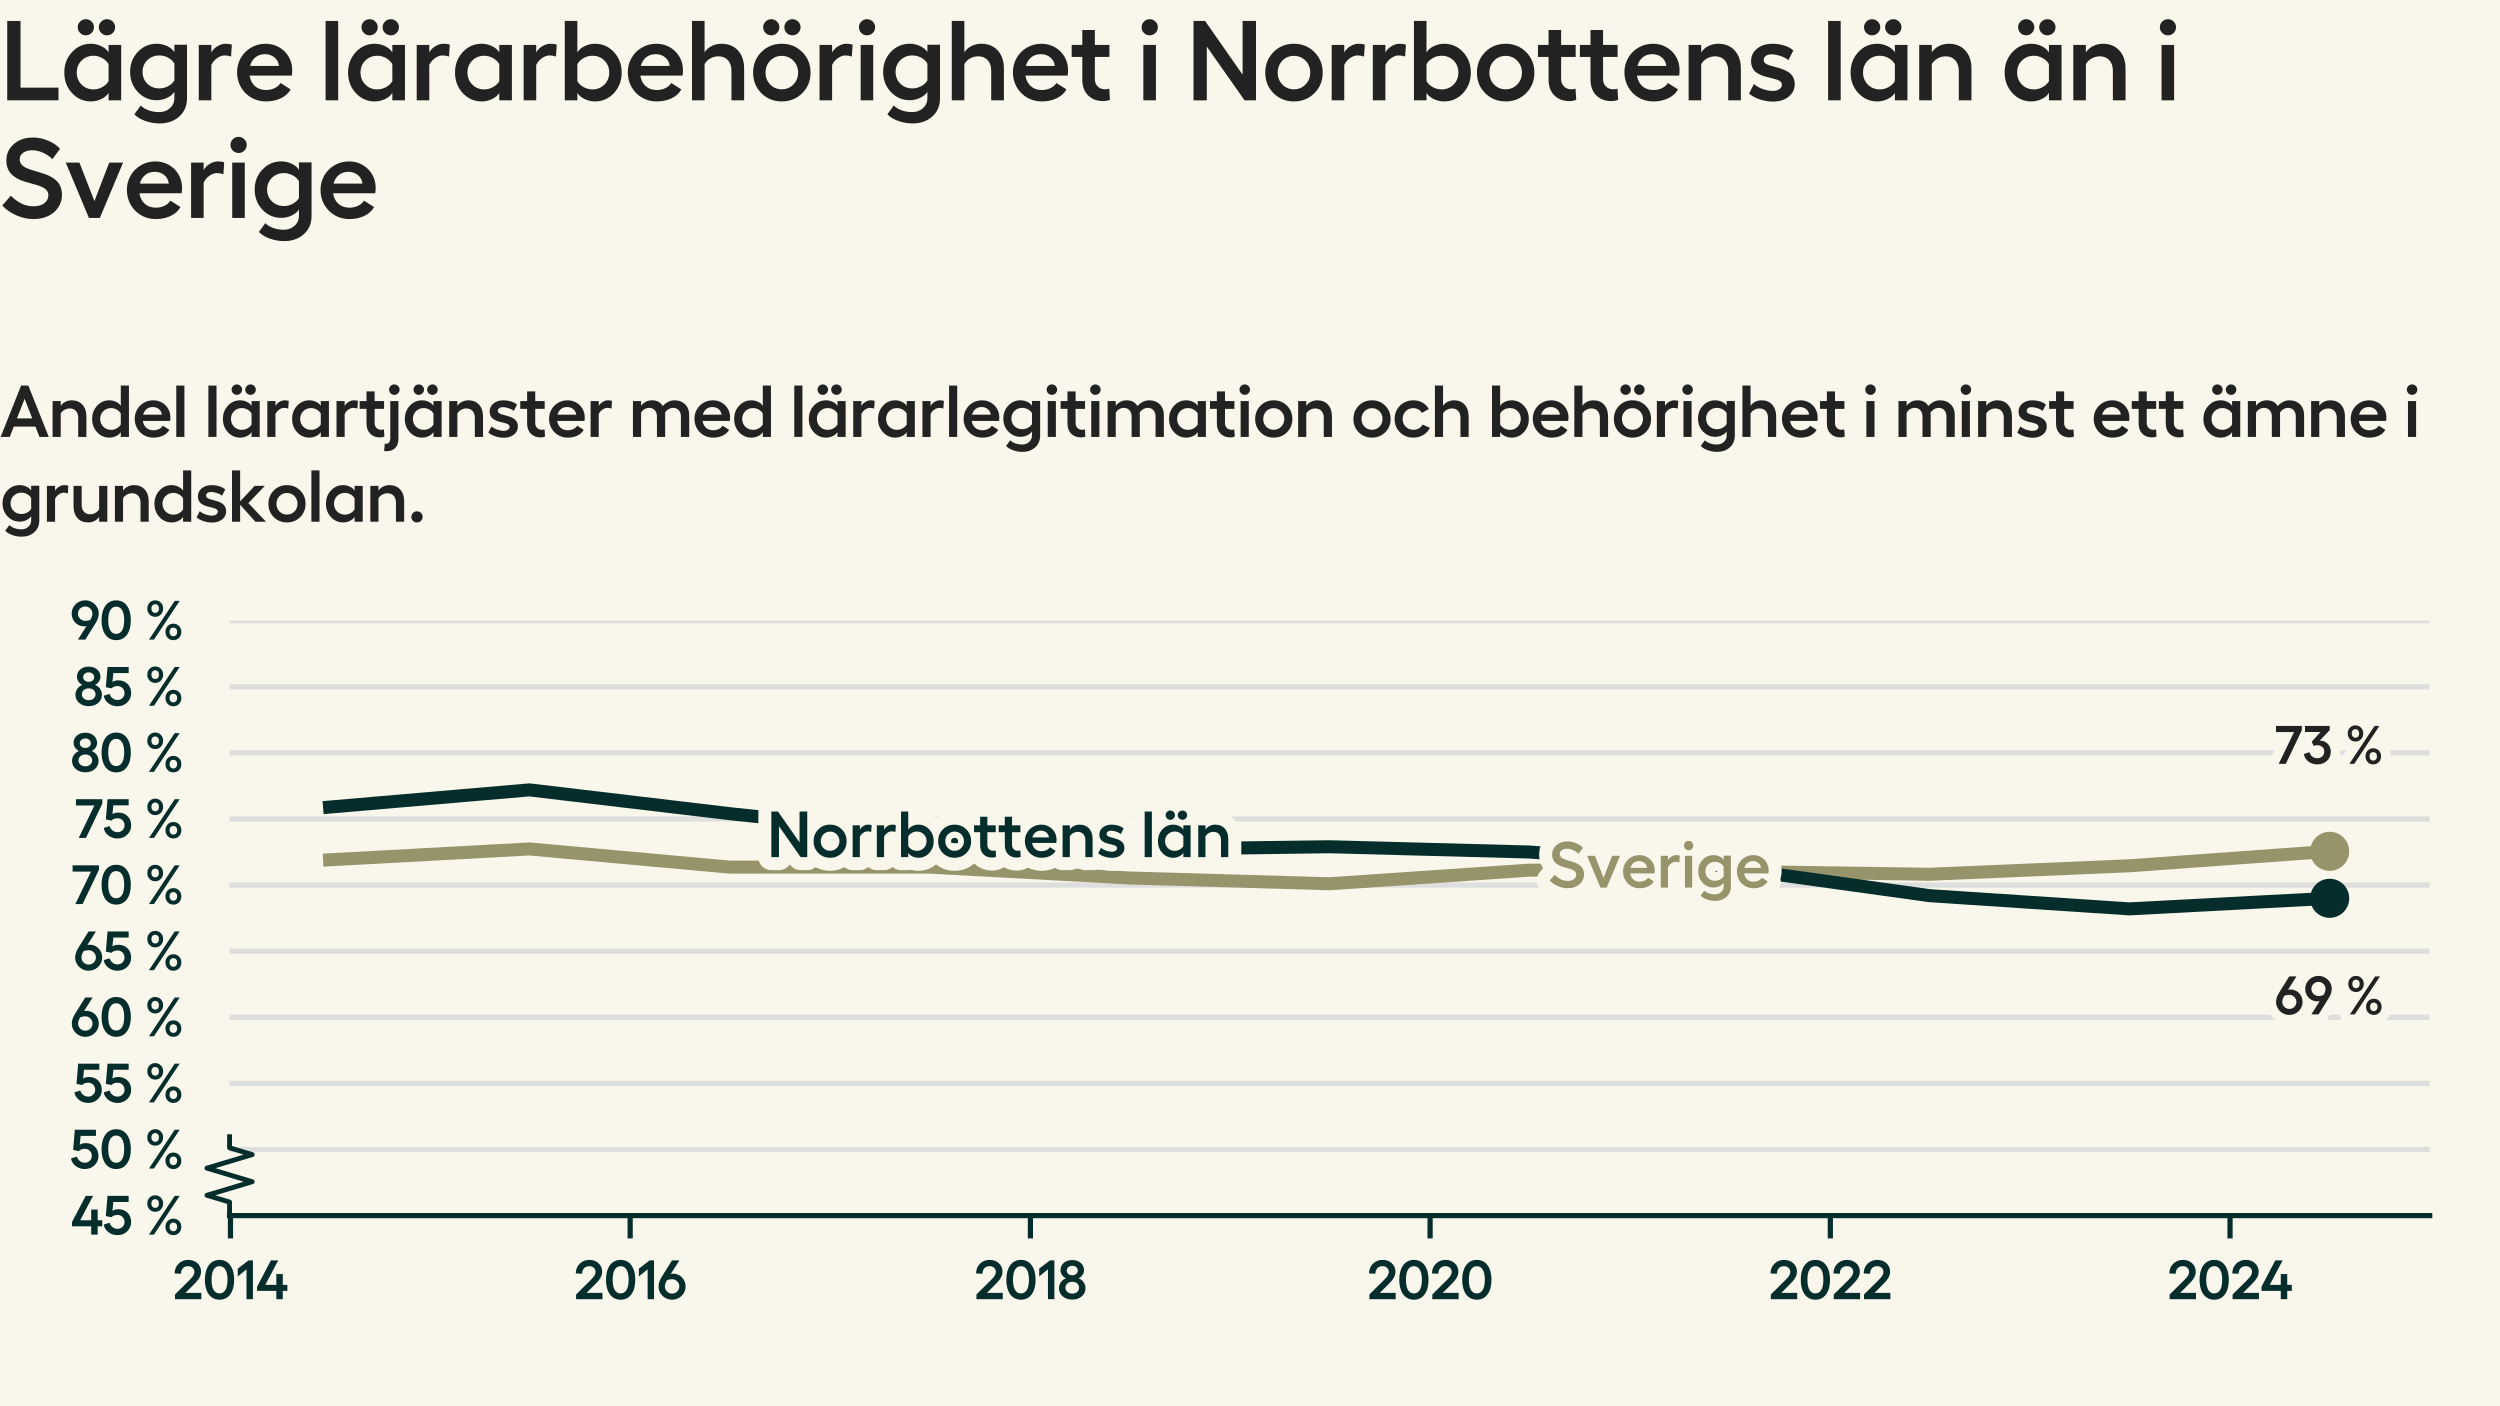
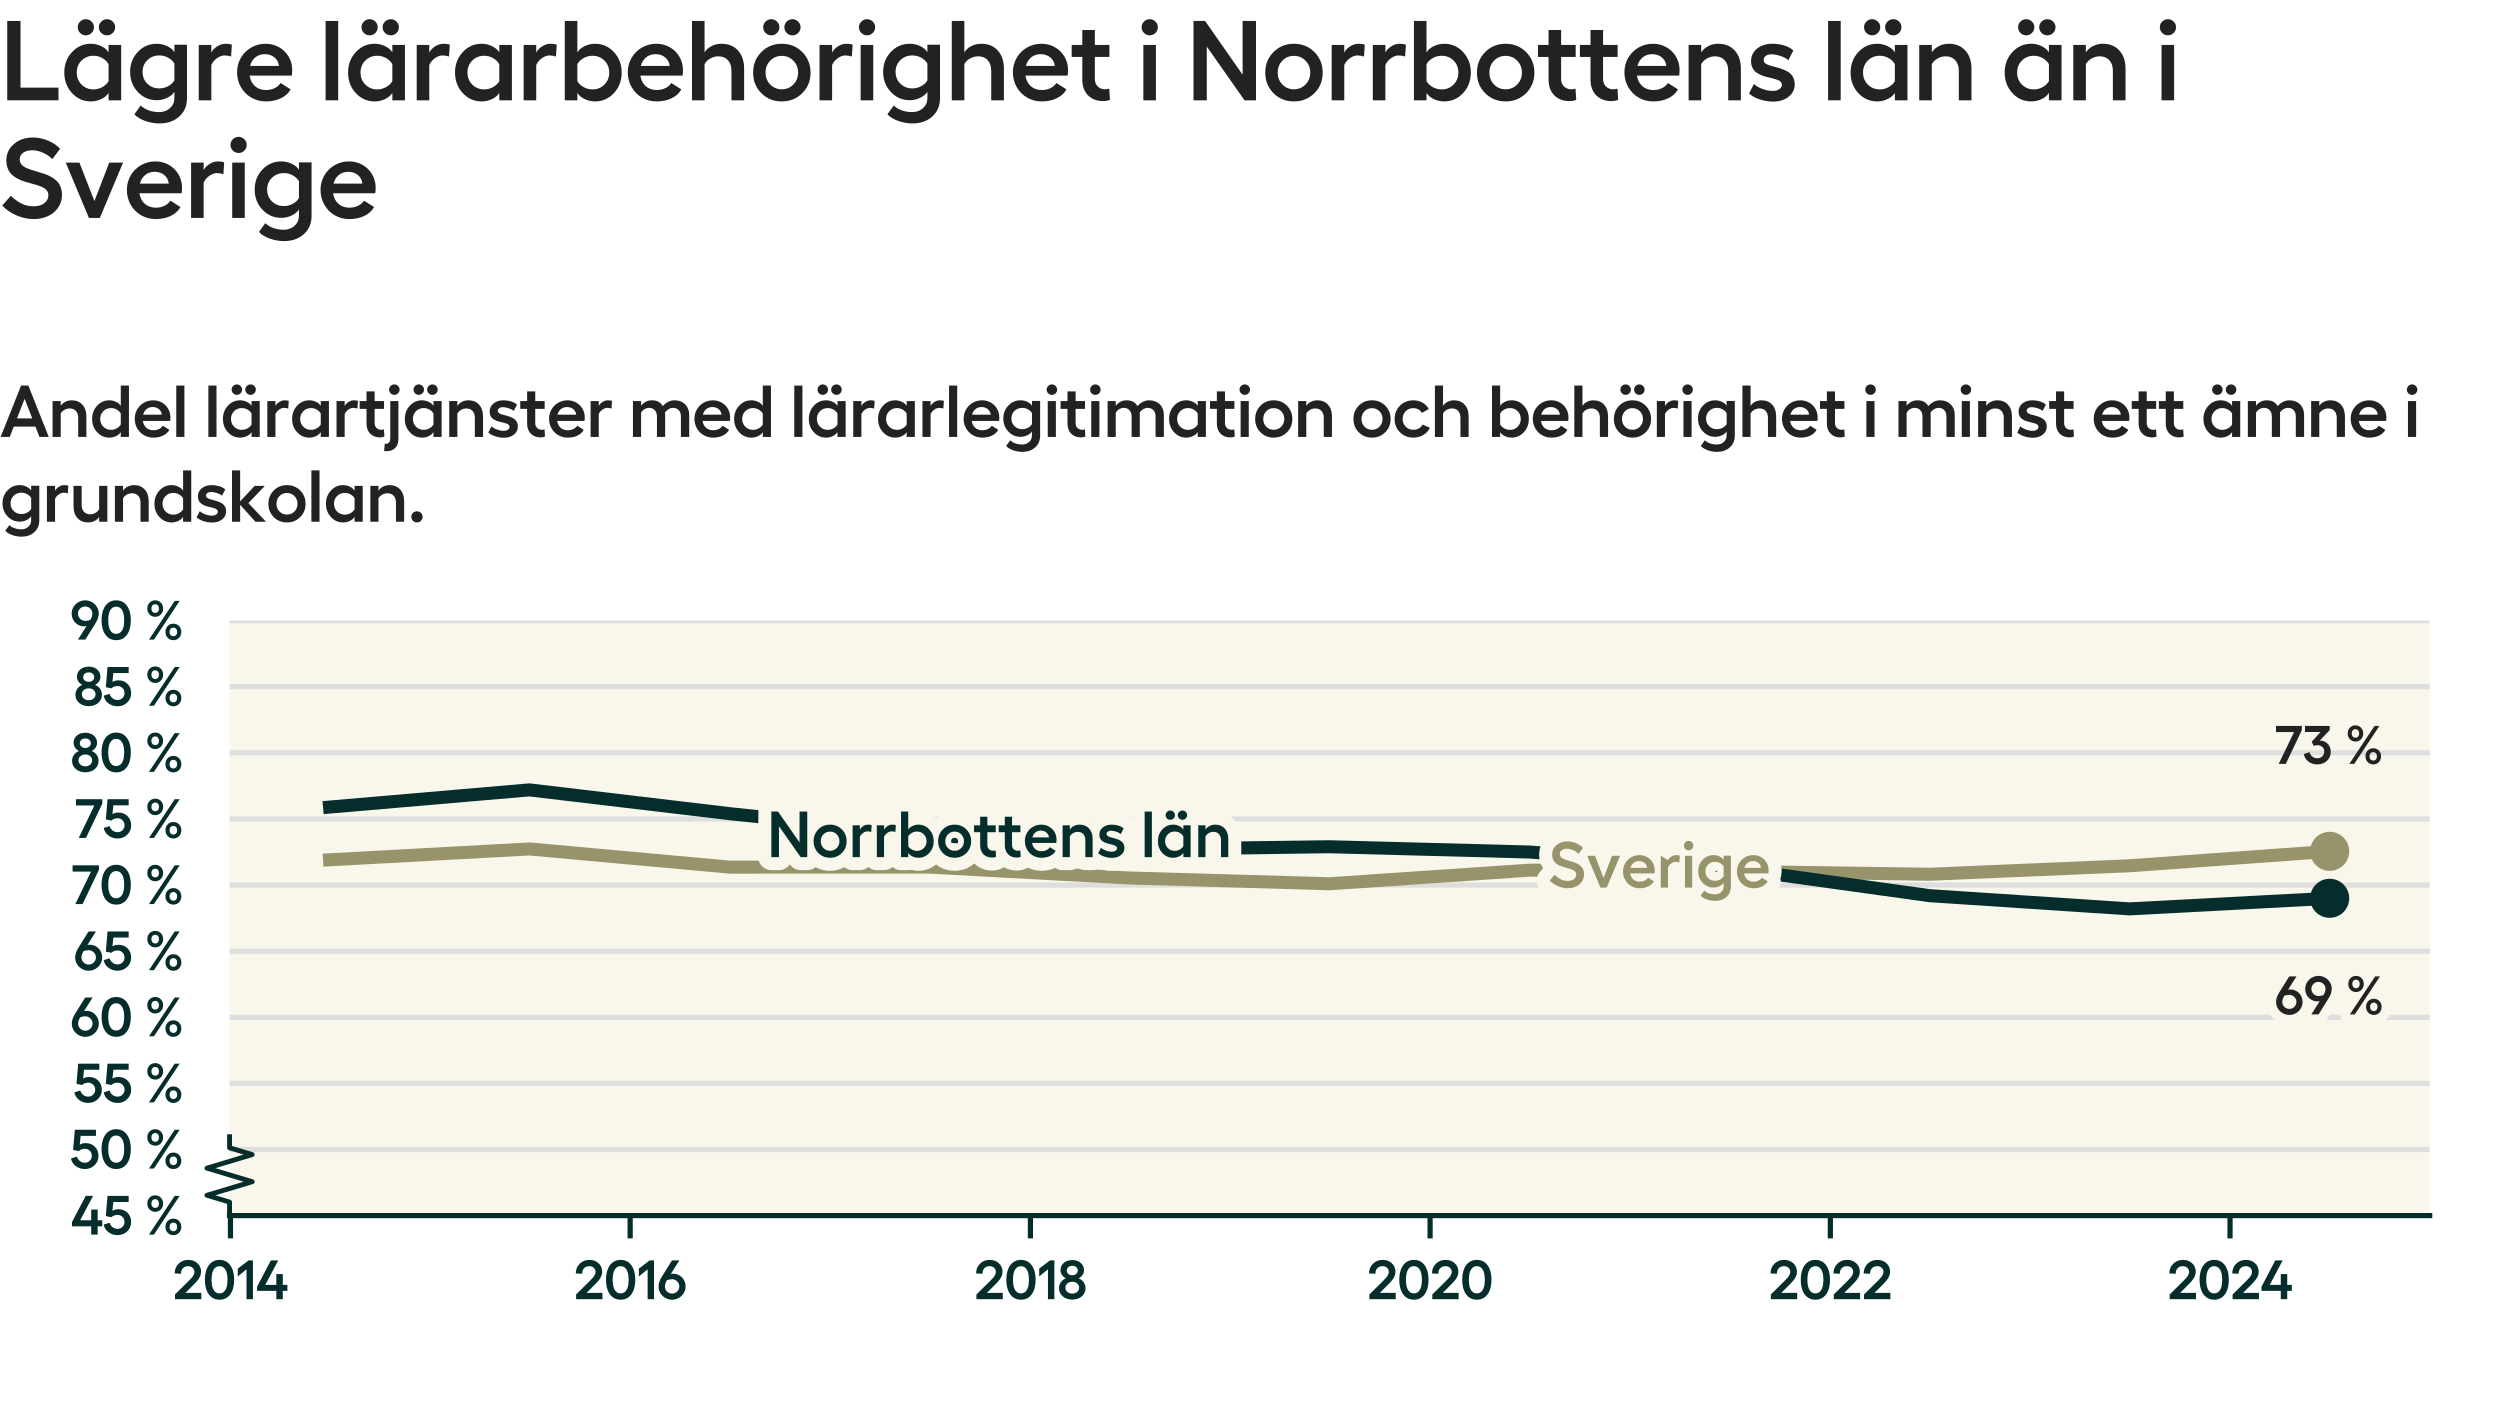
<svg xmlns="http://www.w3.org/2000/svg" xmlns:xlink="http://www.w3.org/1999/xlink" width="384pt" height="216pt" viewBox="0 0 384 216" version="1.1">
  <defs>
    <style type="text/css">*{stroke-linejoin: round; stroke-linecap: butt}</style>
  </defs>
  <g id="figure_1">
    <g id="patch_1">
-       <path d="M 0 216  L 384 216  L 384 0  L 0 0  z " style="fill: #f9f7eb" />
-     </g>
+       </g>
    <g id="axes_1">
      <g id="patch_2">
        <path d="M 35.26 186.72  L 373.2 186.72  L 373.2 95.331  L 35.26 95.331  z " style="fill: #f9f7eb" />
      </g>
      <g id="matplotlib.axis_1">
        <g id="xtick_1">
          <g id="line2d_1">
            <defs>
              <path id="m3c9ec9bf80" d="M 0 0  L 0 3.5  " style="stroke: #042d2b; stroke-width: 0.8" />
            </defs>
            <g>
              <use xlink:href="#m3c9ec9bf80" x="35.399" y="186.72" style="fill: #042d2b; stroke: #042d2b; stroke-width: 0.8" />
            </g>
          </g>
          <g id="text_1">
            <g style="fill: #042d2b" transform="translate(26.505 199.552) scale(0.083 -0.083)">
              <defs>
                <path id="Hellix-SemiBold-32" d="M 281 0  L 281 544  L 1844 2088  Q 2100 2341 2231 2494  Q 2363 2647 2445 2815  Q 2528 2984 2528 3156  Q 2528 3444 2323 3630  Q 2119 3816 1806 3816  Q 1425 3816 1203 3583  Q 981 3350 978 2938  L 244 2975  Q 244 3656 697 4100  Q 1150 4544 1813 4544  Q 2453 4544 2875 4158  Q 3297 3772 3297 3175  Q 3297 2781 3064 2412  Q 2831 2044 2375 1613  L 1491 728  L 3328 728  L 3328 0  L 281 0  z " transform="scale(0.016)" />
                <path id="Hellix-SemiBold-30" d="M 1931 -63  Q 1406 -63 1023 221  Q 641 506 442 1025  Q 244 1544 244 2241  Q 244 2938 442 3456  Q 641 3975 1023 4259  Q 1406 4544 1931 4544  Q 2725 4544 3176 3920  Q 3628 3297 3628 2240  Q 3628 1184 3176 560  Q 2725 -63 1931 -63  z M 1931 666  Q 2375 666 2617 1066  Q 2859 1466 2859 2241  Q 2859 3016 2617 3416  Q 2375 3816 1931 3816  Q 1494 3816 1253 3416  Q 1013 3016 1013 2241  Q 1013 1466 1253 1066  Q 1494 666 1931 666  z " transform="scale(0.016)" />
                <path id="Hellix-SemiBold-31" d="M 2016 4481  L 2016 0  L 1275 0  L 1275 3450  L 263 2631  L 263 3531  L 1503 4481  L 2016 4481  z " transform="scale(0.016)" />
                <path id="Hellix-SemiBold-34" d="M 3634 1656  L 3634 959  L 3103 959  L 3103 0  L 2356 0  L 2356 959  L 128 959  L 128 1441  L 1722 4481  L 2572 4481  L 1081 1656  L 2356 1656  L 2356 2900  L 3103 2900  L 3103 1656  L 3634 1656  z " transform="scale(0.016)" />
              </defs>
              <use xlink:href="#Hellix-SemiBold-32" />
              <use xlink:href="#Hellix-SemiBold-30" transform="translate(55.957 0)" />
              <use xlink:href="#Hellix-SemiBold-31" transform="translate(116.455 0)" />
              <use xlink:href="#Hellix-SemiBold-34" transform="translate(154.346 0)" />
            </g>
          </g>
        </g>
        <g id="xtick_2">
          <g id="line2d_2">
            <g>
              <use xlink:href="#m3c9ec9bf80" x="96.792" y="186.72" style="fill: #042d2b; stroke: #042d2b; stroke-width: 0.8" />
            </g>
          </g>
          <g id="text_2">
            <g style="fill: #042d2b" transform="translate(88.116 199.552) scale(0.083 -0.083)">
              <defs>
                <path id="Hellix-SemiBold-36" d="M 1856 2944  Q 2244 2944 2573 2755  Q 2903 2566 3100 2225  Q 3297 1884 3297 1466  Q 3297 1053 3086 701  Q 2875 350 2515 143  Q 2156 -63 1734 -63  Q 1313 -63 953 143  Q 594 350 383 701  Q 172 1053 172 1466  Q 172 1991 531 2566  L 1722 4481  L 2578 4481  L 1588 2919  Q 1769 2944 1856 2944  z M 1734 647  Q 2088 647 2330 890  Q 2572 1134 2572 1472  Q 2572 1816 2322 2062  Q 2072 2309 1728 2309  Q 1425 2309 1141 2194  Q 903 1788 903 1472  Q 903 1134 1145 890  Q 1388 647 1734 647  z " transform="scale(0.016)" />
              </defs>
              <use xlink:href="#Hellix-SemiBold-32" />
              <use xlink:href="#Hellix-SemiBold-30" transform="translate(55.957 0)" />
              <use xlink:href="#Hellix-SemiBold-31" transform="translate(116.455 0)" />
              <use xlink:href="#Hellix-SemiBold-36" transform="translate(154.346 0)" />
            </g>
          </g>
        </g>
        <g id="xtick_3">
          <g id="line2d_3">
            <g>
              <use xlink:href="#m3c9ec9bf80" x="158.269" y="186.72" style="fill: #042d2b; stroke: #042d2b; stroke-width: 0.8" />
            </g>
          </g>
          <g id="text_3">
            <g style="fill: #042d2b" transform="translate(149.606 199.552) scale(0.083 -0.083)">
              <defs>
                <path id="Hellix-SemiBold-38" d="M 1722 -50  Q 1050 -50 617 325  Q 184 700 184 1281  Q 184 1653 406 1964  Q 628 2275 991 2413  Q 709 2538 534 2797  Q 359 3056 359 3347  Q 359 3866 740 4195  Q 1122 4525 1722 4525  Q 2313 4525 2695 4194  Q 3078 3863 3078 3347  Q 3078 3053 2901 2792  Q 2725 2531 2444 2413  Q 2806 2278 3028 1970  Q 3250 1663 3250 1281  Q 3250 700 2820 325  Q 2391 -50 1722 -50  z M 1262 2920  Q 1444 2766 1722 2766  Q 2000 2766 2178 2920  Q 2356 3075 2356 3309  Q 2356 3550 2178 3704  Q 2000 3859 1722 3859  Q 1444 3859 1262 3704  Q 1081 3550 1081 3309  Q 1081 3075 1262 2920  z M 1722 641  Q 2063 641 2286 836  Q 2509 1031 2509 1325  Q 2509 1622 2286 1815  Q 2063 2009 1722 2009  Q 1378 2009 1153 1815  Q 928 1622 928 1325  Q 928 1031 1153 836  Q 1378 641 1722 641  z " transform="scale(0.016)" />
              </defs>
              <use xlink:href="#Hellix-SemiBold-32" />
              <use xlink:href="#Hellix-SemiBold-30" transform="translate(55.957 0)" />
              <use xlink:href="#Hellix-SemiBold-31" transform="translate(116.455 0)" />
              <use xlink:href="#Hellix-SemiBold-38" transform="translate(154.346 0)" />
            </g>
          </g>
        </g>
        <g id="xtick_4">
          <g id="line2d_4">
            <g>
              <use xlink:href="#m3c9ec9bf80" x="219.662" y="186.72" style="fill: #042d2b; stroke: #042d2b; stroke-width: 0.8" />
            </g>
          </g>
          <g id="text_4">
            <g style="fill: #042d2b" transform="translate(209.962 199.552) scale(0.083 -0.083)">
              <use xlink:href="#Hellix-SemiBold-32" />
              <use xlink:href="#Hellix-SemiBold-30" transform="translate(55.957 0)" />
              <use xlink:href="#Hellix-SemiBold-32" transform="translate(116.455 0)" />
              <use xlink:href="#Hellix-SemiBold-30" transform="translate(172.412 0)" />
            </g>
          </g>
        </g>
        <g id="xtick_5">
          <g id="line2d_5">
            <g>
              <use xlink:href="#m3c9ec9bf80" x="281.14" y="186.72" style="fill: #042d2b; stroke: #042d2b; stroke-width: 0.8" />
            </g>
          </g>
          <g id="text_5">
            <g style="fill: #042d2b" transform="translate(271.629 199.552) scale(0.083 -0.083)">
              <use xlink:href="#Hellix-SemiBold-32" />
              <use xlink:href="#Hellix-SemiBold-30" transform="translate(55.957 0)" />
              <use xlink:href="#Hellix-SemiBold-32" transform="translate(116.455 0)" />
              <use xlink:href="#Hellix-SemiBold-32" transform="translate(172.412 0)" />
            </g>
          </g>
        </g>
        <g id="xtick_6">
          <g id="line2d_6">
            <g>
              <use xlink:href="#m3c9ec9bf80" x="342.533" y="186.72" style="fill: #042d2b; stroke: #042d2b; stroke-width: 0.8" />
            </g>
          </g>
          <g id="text_6">
            <g style="fill: #042d2b" transform="translate(332.887 199.552) scale(0.083 -0.083)">
              <use xlink:href="#Hellix-SemiBold-32" />
              <use xlink:href="#Hellix-SemiBold-30" transform="translate(55.957 0)" />
              <use xlink:href="#Hellix-SemiBold-32" transform="translate(116.455 0)" />
              <use xlink:href="#Hellix-SemiBold-34" transform="translate(172.412 0)" />
            </g>
          </g>
        </g>
      </g>
      <g id="matplotlib.axis_2">
        <g id="ytick_1">
          <g id="line2d_7">
            <path d="M 35.26 186.72  L 373.2 186.72  " clip-path="url(#p43ce1f5753)" style="fill: none; stroke: #dedede; stroke-width: 0.8; stroke-linecap: square" />
          </g>
          <g id="text_7">
            <g style="fill: #042d2b" transform="translate(10.88 189.636) scale(0.083 -0.083)">
              <defs>
                <path id="Hellix-SemiBold-35" d="M 1703 -63  Q 1103 -63 648 282  Q 194 628 103 1159  L 788 1375  Q 875 1059 1128 862  Q 1381 666 1703 666  Q 2041 666 2275 897  Q 2509 1128 2509 1459  Q 2509 1813 2278 2045  Q 2047 2278 1703 2278  Q 1488 2278 1298 2208  Q 1109 2138 997 2009  L 347 2144  L 544 4481  L 2988 4481  L 2988 3775  L 1216 3775  L 1113 2747  Q 1372 2938 1813 2938  Q 2444 2938 2861 2523  Q 3278 2109 3278 1447  Q 3278 816 2820 376  Q 2363 -63 1703 -63  z " transform="scale(0.016)" />
                <path id="Hellix-SemiBold-a0" transform="scale(0.016)" />
                <path id="Hellix-SemiBold-25" d="M 2209 3597  Q 2209 3184 1948 2911  Q 1688 2638 1294 2638  Q 897 2638 637 2911  Q 378 3184 378 3597  Q 378 4006 637 4275  Q 897 4544 1294 4544  Q 1688 4544 1948 4273  Q 2209 4003 2209 3597  z M 3547 4481  L 4122 4481  L 1147 0  L 569 0  L 3547 4481  z M 1728 3597  Q 1728 3816 1609 3956  Q 1491 4097 1294 4097  Q 1091 4097 970 3956  Q 850 3816 850 3597  Q 850 3372 970 3231  Q 1091 3091 1294 3091  Q 1494 3091 1611 3231  Q 1728 3372 1728 3597  z M 4313 897  Q 4313 481 4052 209  Q 3791 -63 3391 -63  Q 2997 -63 2737 209  Q 2478 481 2478 897  Q 2478 1306 2737 1575  Q 2997 1844 3391 1844  Q 3788 1844 4050 1575  Q 4313 1306 4313 897  z M 3834 897  Q 3834 1116 3712 1252  Q 3591 1388 3391 1388  Q 3191 1388 3070 1252  Q 2950 1116 2950 897  Q 2950 675 3070 533  Q 3191 391 3391 391  Q 3591 391 3712 533  Q 3834 675 3834 897  z " transform="scale(0.016)" />
              </defs>
              <use xlink:href="#Hellix-SemiBold-34" />
              <use xlink:href="#Hellix-SemiBold-35" transform="translate(59.18 0)" />
              <use xlink:href="#Hellix-SemiBold-a0" transform="translate(113.477 0)" />
              <use xlink:href="#Hellix-SemiBold-25" transform="translate(135.449 0)" />
            </g>
          </g>
        </g>
        <g id="ytick_2">
          <g id="line2d_8">
            <path d="M 35.26 176.566  L 373.2 176.566  " clip-path="url(#p43ce1f5753)" style="fill: none; stroke: #dedede; stroke-width: 0.8; stroke-linecap: square" />
          </g>
          <g id="text_8">
            <g style="fill: #042d2b" transform="translate(10.771 179.482) scale(0.083 -0.083)">
              <use xlink:href="#Hellix-SemiBold-35" />
              <use xlink:href="#Hellix-SemiBold-30" transform="translate(54.297 0)" />
              <use xlink:href="#Hellix-SemiBold-a0" transform="translate(114.795 0)" />
              <use xlink:href="#Hellix-SemiBold-25" transform="translate(136.768 0)" />
            </g>
          </g>
        </g>
        <g id="ytick_3">
          <g id="line2d_9">
            <path d="M 35.26 166.411  L 373.2 166.411  " clip-path="url(#p43ce1f5753)" style="fill: none; stroke: #dedede; stroke-width: 0.8; stroke-linecap: square" />
          </g>
          <g id="text_9">
            <g style="fill: #042d2b" transform="translate(11.288 169.327) scale(0.083 -0.083)">
              <use xlink:href="#Hellix-SemiBold-35" />
              <use xlink:href="#Hellix-SemiBold-35" transform="translate(54.297 0)" />
              <use xlink:href="#Hellix-SemiBold-a0" transform="translate(108.594 0)" />
              <use xlink:href="#Hellix-SemiBold-25" transform="translate(130.566 0)" />
            </g>
          </g>
        </g>
        <g id="ytick_4">
          <g id="line2d_10">
            <path d="M 35.26 156.257  L 373.2 156.257  " clip-path="url(#p43ce1f5753)" style="fill: none; stroke: #dedede; stroke-width: 0.8; stroke-linecap: square" />
          </g>
          <g id="text_10">
            <g style="fill: #042d2b" transform="translate(10.8 159.173) scale(0.083 -0.083)">
              <use xlink:href="#Hellix-SemiBold-36" />
              <use xlink:href="#Hellix-SemiBold-30" transform="translate(53.955 0)" />
              <use xlink:href="#Hellix-SemiBold-a0" transform="translate(114.453 0)" />
              <use xlink:href="#Hellix-SemiBold-25" transform="translate(136.426 0)" />
            </g>
          </g>
        </g>
        <g id="ytick_5">
          <g id="line2d_11">
            <path d="M 35.26 146.103  L 373.2 146.103  " clip-path="url(#p43ce1f5753)" style="fill: none; stroke: #dedede; stroke-width: 0.8; stroke-linecap: square" />
          </g>
          <g id="text_11">
            <g style="fill: #042d2b" transform="translate(11.316 149.019) scale(0.083 -0.083)">
              <use xlink:href="#Hellix-SemiBold-36" />
              <use xlink:href="#Hellix-SemiBold-35" transform="translate(53.955 0)" />
              <use xlink:href="#Hellix-SemiBold-a0" transform="translate(108.252 0)" />
              <use xlink:href="#Hellix-SemiBold-25" transform="translate(130.225 0)" />
            </g>
          </g>
        </g>
        <g id="ytick_6">
          <g id="line2d_12">
            <path d="M 35.26 135.948  L 373.2 135.948  " clip-path="url(#p43ce1f5753)" style="fill: none; stroke: #dedede; stroke-width: 0.8; stroke-linecap: square" />
          </g>
          <g id="text_12">
            <g style="fill: #042d2b" transform="translate(11.023 138.864) scale(0.083 -0.083)">
              <defs>
                <path id="Hellix-SemiBold-37" d="M 97 4481  L 3144 4481  L 3144 3969  L 1253 0  L 416 0  L 2228 3756  L 97 3756  L 97 4481  z " transform="scale(0.016)" />
              </defs>
              <use xlink:href="#Hellix-SemiBold-37" />
              <use xlink:href="#Hellix-SemiBold-30" transform="translate(51.27 0)" />
              <use xlink:href="#Hellix-SemiBold-a0" transform="translate(111.768 0)" />
              <use xlink:href="#Hellix-SemiBold-25" transform="translate(133.74 0)" />
            </g>
          </g>
        </g>
        <g id="ytick_7">
          <g id="line2d_13">
            <path d="M 35.26 125.794  L 373.2 125.794  " clip-path="url(#p43ce1f5753)" style="fill: none; stroke: #dedede; stroke-width: 0.8; stroke-linecap: square" />
          </g>
          <g id="text_13">
            <g style="fill: #042d2b" transform="translate(11.54 128.71) scale(0.083 -0.083)">
              <use xlink:href="#Hellix-SemiBold-37" />
              <use xlink:href="#Hellix-SemiBold-35" transform="translate(51.27 0)" />
              <use xlink:href="#Hellix-SemiBold-a0" transform="translate(105.566 0)" />
              <use xlink:href="#Hellix-SemiBold-25" transform="translate(127.539 0)" />
            </g>
          </g>
        </g>
        <g id="ytick_8">
          <g id="line2d_14">
            <path d="M 35.26 115.64  L 373.2 115.64  " clip-path="url(#p43ce1f5753)" style="fill: none; stroke: #dedede; stroke-width: 0.8; stroke-linecap: square" />
          </g>
          <g id="text_14">
            <g style="fill: #042d2b" transform="translate(10.824 118.556) scale(0.083 -0.083)">
              <use xlink:href="#Hellix-SemiBold-38" />
              <use xlink:href="#Hellix-SemiBold-30" transform="translate(53.662 0)" />
              <use xlink:href="#Hellix-SemiBold-a0" transform="translate(114.16 0)" />
              <use xlink:href="#Hellix-SemiBold-25" transform="translate(136.133 0)" />
            </g>
          </g>
        </g>
        <g id="ytick_9">
          <g id="line2d_15">
            <path d="M 35.26 105.485  L 373.2 105.485  " clip-path="url(#p43ce1f5753)" style="fill: none; stroke: #dedede; stroke-width: 0.8; stroke-linecap: square" />
          </g>
          <g id="text_15">
            <g style="fill: #042d2b" transform="translate(11.341 108.401) scale(0.083 -0.083)">
              <use xlink:href="#Hellix-SemiBold-38" />
              <use xlink:href="#Hellix-SemiBold-35" transform="translate(53.662 0)" />
              <use xlink:href="#Hellix-SemiBold-a0" transform="translate(107.959 0)" />
              <use xlink:href="#Hellix-SemiBold-25" transform="translate(129.932 0)" />
            </g>
          </g>
        </g>
        <g id="ytick_10">
          <g id="line2d_16">
            <path d="M 35.26 95.331  L 373.2 95.331  " clip-path="url(#p43ce1f5753)" style="fill: none; stroke: #dedede; stroke-width: 0.8; stroke-linecap: square" />
          </g>
          <g id="text_16">
            <g style="fill: #042d2b" transform="translate(10.8 98.247) scale(0.083 -0.083)">
              <defs>
                <path id="Hellix-SemiBold-39" d="M 940 4337  Q 1300 4544 1722 4544  Q 2144 4544 2505 4337  Q 2866 4131 3078 3779  Q 3291 3428 3291 3016  Q 3291 2500 2925 1913  L 1734 0  L 878 0  L 1869 1563  Q 1688 1538 1600 1538  Q 1213 1538 883 1727  Q 553 1916 356 2256  Q 159 2597 159 3016  Q 159 3428 370 3779  Q 581 4131 940 4337  z M 2316 2284  Q 2553 2691 2553 3009  Q 2553 3347 2311 3590  Q 2069 3834 1722 3834  Q 1372 3834 1128 3590  Q 884 3347 884 3009  Q 884 2666 1134 2417  Q 1384 2169 1728 2169  Q 2031 2169 2316 2284  z " transform="scale(0.016)" />
              </defs>
              <use xlink:href="#Hellix-SemiBold-39" />
              <use xlink:href="#Hellix-SemiBold-30" transform="translate(53.955 0)" />
              <use xlink:href="#Hellix-SemiBold-a0" transform="translate(114.453 0)" />
              <use xlink:href="#Hellix-SemiBold-25" transform="translate(136.426 0)" />
            </g>
          </g>
        </g>
      </g>
      <g id="line2d_17">
        <defs>
          <path id="m691cf0c90d" d="M 0 0  L 0 -2.083  L -3.472 -3.125  L 3.472 -5.208  L -3.472 -7.292  L 3.472 -9.375  L 0 -10.417  L 0 -12.5  " style="stroke: #042d2b; stroke-width: 0.75" />
        </defs>
        <g>
          <use xlink:href="#m691cf0c90d" x="35.26" y="186.72" style="fill-opacity: 0; stroke: #042d2b; stroke-width: 0.75" />
        </g>
      </g>
      <g id="patch_3">
        <path d="M 35.26 186.72  L 373.2 186.72  " style="fill: none; stroke: #042d2b; stroke-width: 0.8; stroke-linejoin: miter; stroke-linecap: square" />
      </g>
      <g id="line2d_18">
        <path clip-path="url(#p43ce1f5753)" style="fill: none; stroke: #444444; stroke-linecap: square" />
      </g>
      <g id="line2d_19">
        <path d="M 50.621 132.065  L 81.317 130.398  L 112.098 133.191  L 142.795 133.183  L 173.491 134.857  L 204.188 135.747  L 234.969 133.655  L 265.665 133.844  L 296.362 134.286  L 327.058 132.985  L 357.839 130.764  " clip-path="url(#p43ce1f5753)" style="fill: none; stroke: #97936b; stroke-width: 2; stroke-linecap: square" />
      </g>
      <g id="line2d_20">
        <path d="M 357.839 130.764  " clip-path="url(#p43ce1f5753)" style="fill: none; stroke: #97936b; stroke-width: 2; stroke-linecap: square" />
        <defs>
          <path id="mcca8ba6ac4" d="M 0 2.5  C 0.663 2.5 1.299 2.237 1.768 1.768  C 2.237 1.299 2.5 0.663 2.5 0  C 2.5 -0.663 2.237 -1.299 1.768 -1.768  C 1.299 -2.237 0.663 -2.5 0 -2.5  C -0.663 -2.5 -1.299 -2.237 -1.768 -1.768  C -2.237 -1.299 -2.5 -0.663 -2.5 0  C -2.5 0.663 -2.237 1.299 -1.768 1.768  C -1.299 2.237 -0.663 2.5 0 2.5  z " style="stroke: #97936b" />
        </defs>
        <g clip-path="url(#p43ce1f5753)">
          <use xlink:href="#mcca8ba6ac4" x="357.839" y="130.764" style="fill: #97936b; stroke: #97936b" />
        </g>
      </g>
      <g id="line2d_21">
        <path d="M 50.621 123.966  L 81.317 121.326  L 112.098 124.982  L 142.795 128.231  L 173.491 130.465  L 204.188 130.059  L 234.969 130.871  L 265.665 133.308  L 296.362 137.573  L 327.058 139.604  L 357.839 137.979  " clip-path="url(#p43ce1f5753)" style="fill: none; stroke: #042d2b; stroke-width: 2; stroke-linecap: square" />
      </g>
      <g id="line2d_22">
        <path d="M 357.839 137.979  " clip-path="url(#p43ce1f5753)" style="fill: none; stroke: #042d2b; stroke-width: 2; stroke-linecap: square" />
        <defs>
          <path id="md635696c05" d="M 0 2.5  C 0.663 2.5 1.299 2.237 1.768 1.768  C 2.237 1.299 2.5 0.663 2.5 0  C 2.5 -0.663 2.237 -1.299 1.768 -1.768  C 1.299 -2.237 0.663 -2.5 0 -2.5  C -0.663 -2.5 -1.299 -2.237 -1.768 -1.768  C -2.237 -1.299 -2.5 -0.663 -2.5 0  C -2.5 0.663 -2.237 1.299 -1.768 1.768  C -1.299 2.237 -0.663 2.5 0 2.5  z " style="stroke: #042d2b" />
        </defs>
        <g clip-path="url(#p43ce1f5753)">
          <use xlink:href="#md635696c05" x="357.839" y="137.979" style="fill: #042d2b; stroke: #042d2b" />
        </g>
      </g>
      <g id="text_17">
        <path d="M 118.48 124.653  L 119.501 124.653  L 122.811 129.393  L 122.811 124.653  L 123.994 124.653  L 123.994 131.654  L 122.983 131.654  L 119.651 126.914  L 119.651 131.654  L 118.48 131.654  L 118.48 124.653  z M 125.696 127.397  Q 126.425 126.664 127.498 126.664  Q 128.573 126.664 129.306 127.397  Q 130.039 128.129 130.039 129.214  Q 130.039 130.297 129.306 131.025  Q 128.573 131.753 127.498 131.753  Q 126.425 131.753 125.696 131.025  Q 124.97 130.297 124.97 129.214  Q 124.97 128.129 125.696 127.397  z M 128.523 128.159  Q 128.109 127.734 127.498 127.734  Q 126.889 127.734 126.478 128.159  Q 126.068 128.582 126.068 129.212  Q 126.068 129.837 126.481 130.261  Q 126.893 130.682 127.5 130.682  Q 128.109 130.682 128.523 130.257  Q 128.939 129.832 128.939 129.212  Q 128.939 128.582 128.523 128.159  z M 133.325 126.664  Q 133.661 126.664 133.886 126.742  L 133.817 127.792  Q 133.534 127.695 133.236 127.695  Q 132.934 127.695 132.597 127.922  Q 132.259 128.148 132.075 128.534  L 132.075 131.654  L 130.965 131.654  L 130.965 126.767  L 132.075 126.767  L 132.075 127.436  Q 132.254 127.093 132.615 126.879  Q 132.978 126.664 133.325 126.664  z M 137.041 126.664  Q 137.376 126.664 137.601 126.742  L 137.533 127.792  Q 137.25 127.695 136.952 127.695  Q 136.65 127.695 136.312 127.922  Q 135.975 128.148 135.791 128.534  L 135.791 131.654  L 134.681 131.654  L 134.681 126.767  L 135.791 126.767  L 135.791 127.436  Q 135.97 127.093 136.331 126.879  Q 136.694 126.664 137.041 126.664  z M 141.069 126.664  Q 142.055 126.664 142.736 127.401  Q 143.417 128.139 143.417 129.203  Q 143.417 130.278 142.736 131.015  Q 142.055 131.753 141.069 131.753  Q 140.58 131.753 140.141 131.54  Q 139.702 131.328 139.506 130.995  L 139.506 131.654  L 138.397 131.654  L 138.397 124.653  L 139.506 124.653  L 139.506 127.426  Q 139.702 127.093 140.141 126.879  Q 140.58 126.664 141.069 126.664  z M 140.839 130.692  Q 141.469 130.692 141.894 130.265  Q 142.319 129.837 142.319 129.203  Q 142.319 128.568 141.894 128.147  Q 141.469 127.723 140.839 127.723  Q 140.424 127.723 140.055 127.931  Q 139.686 128.139 139.506 128.465  L 139.506 129.965  Q 139.686 130.282 140.056 130.487  Q 140.428 130.692 140.839 130.692  z M 144.822 127.397  Q 145.551 126.664 146.624 126.664  Q 147.699 126.664 148.432 127.397  Q 149.165 128.129 149.165 129.214  Q 149.165 130.297 148.432 131.025  Q 147.699 131.753 146.624 131.753  Q 145.551 131.753 144.822 131.025  Q 144.096 130.297 144.096 129.214  Q 144.096 128.129 144.822 127.397  z M 147.649 128.159  Q 147.235 127.734 146.624 127.734  Q 146.015 127.734 145.604 128.159  Q 145.194 128.582 145.194 129.212  Q 145.194 129.837 145.607 130.261  Q 146.019 130.682 146.626 130.682  Q 147.235 130.682 147.649 130.257  Q 148.065 129.832 148.065 129.212  Q 148.065 128.582 147.649 128.159  z M 152.929 130.625  L 152.991 131.606  Q 152.752 131.723 152.391 131.723  Q 151.566 131.723 151.059 131.218  Q 150.551 130.712 150.551 129.823  L 150.551 127.826  L 149.613 127.826  L 149.613 126.767  L 150.551 126.767  L 150.551 125.453  L 151.659 125.453  L 151.659 126.767  L 152.943 126.767  L 152.943 127.826  L 151.659 127.826  L 151.659 129.775  Q 151.659 130.189 151.915 130.436  Q 152.171 130.682 152.552 130.682  Q 152.734 130.682 152.929 130.625  z M 156.718 130.625  L 156.78 131.606  Q 156.541 131.723 156.18 131.723  Q 155.355 131.723 154.848 131.218  Q 154.34 130.712 154.34 129.823  L 154.34 127.826  L 153.402 127.826  L 153.402 126.767  L 154.34 126.767  L 154.34 125.453  L 155.448 125.453  L 155.448 126.767  L 156.732 126.767  L 156.732 127.826  L 155.448 127.826  L 155.448 129.775  Q 155.448 130.189 155.704 130.436  Q 155.96 130.682 156.341 130.682  Q 156.523 130.682 156.718 130.625  z M 162.288 128.993  Q 162.288 129.276 162.249 129.476  L 158.529 129.476  Q 158.623 130.072 159.005 130.409  Q 159.388 130.747 159.979 130.747  Q 160.394 130.747 160.741 130.578  Q 161.088 130.409 161.259 130.126  L 162.148 130.692  Q 161.874 131.19 161.294 131.472  Q 160.716 131.753 159.96 131.753  Q 159.262 131.753 158.68 131.418  Q 158.099 131.082 157.76 130.492  Q 157.421 129.901 157.421 129.184  Q 157.421 128.486 157.755 127.907  Q 158.09 127.328 158.668 126.997  Q 159.248 126.664 159.94 126.664  Q 160.59 126.664 161.129 126.972  Q 161.669 127.279 161.979 127.814  Q 162.288 128.348 162.288 128.993  z M 158.568 128.622  L 161.116 128.622  Q 161.073 128.164 160.726 127.873  Q 160.38 127.582 159.877 127.582  Q 159.384 127.582 159.041 127.859  Q 158.701 128.134 158.568 128.622  z M 165.824 126.664  Q 166.741 126.664 167.284 127.261  Q 167.826 127.856 167.826 128.867  L 167.826 131.654  L 166.709 131.654  L 166.709 129.042  Q 166.709 128.456 166.393 128.115  Q 166.077 127.773 165.555 127.773  Q 165.179 127.773 164.844 127.959  Q 164.51 128.143 164.326 128.456  L 164.326 131.654  L 163.216 131.654  L 163.216 126.767  L 164.326 126.767  L 164.326 127.426  Q 164.549 127.075 164.954 126.87  Q 165.36 126.664 165.824 126.664  z M 170.805 131.767  Q 170.208 131.767 169.622 131.572  Q 169.036 131.376 168.68 131.054  L 169.119 130.214  Q 169.399 130.482 169.874 130.654  Q 170.351 130.825 170.771 130.825  Q 171.132 130.825 171.355 130.672  Q 171.58 130.517 171.58 130.282  Q 171.58 130.122 171.463 130.009  Q 171.346 129.897 171.155 129.836  Q 170.966 129.775 170.721 129.709  Q 170.477 129.642 170.221 129.587  Q 169.965 129.531 169.721 129.422  Q 169.477 129.311 169.286 129.167  Q 169.096 129.023 168.979 128.775  Q 168.861 128.525 168.861 128.203  Q 168.861 127.523 169.391 127.093  Q 169.921 126.664 170.76 126.664  Q 171.293 126.664 171.783 126.815  Q 172.274 126.967 172.591 127.254  L 172.152 128.114  Q 171.879 127.875 171.436 127.736  Q 170.994 127.597 170.654 127.597  Q 170.346 127.597 170.16 127.736  Q 169.974 127.875 169.974 128.114  Q 169.974 128.281 170.126 128.395  Q 170.277 128.509 170.518 128.582  Q 170.76 128.656 171.052 128.728  Q 171.346 128.798 171.636 128.907  Q 171.927 129.017 172.169 129.172  Q 172.411 129.325 172.561 129.601  Q 172.713 129.876 172.713 130.243  Q 172.713 130.903 172.176 131.336  Q 171.64 131.767 170.805 131.767  z M 176.928 124.653  L 176.928 131.654  L 175.819 131.654  L 175.819 124.653  L 176.928 124.653  z M 180.26 125.712  Q 180.048 125.922 179.754 125.922  Q 179.462 125.922 179.251 125.712  Q 179.042 125.501 179.042 125.204  Q 179.042 124.915 179.251 124.706  Q 179.462 124.497 179.754 124.497  Q 180.048 124.497 180.26 124.706  Q 180.473 124.915 180.473 125.204  Q 180.473 125.501 180.26 125.712  z M 182.131 125.712  Q 181.918 125.922 181.624 125.922  Q 181.332 125.922 181.117 125.712  Q 180.902 125.501 180.902 125.204  Q 180.902 124.915 181.117 124.706  Q 181.332 124.497 181.624 124.497  Q 181.918 124.497 182.131 124.706  Q 182.343 124.915 182.343 125.204  Q 182.343 125.501 182.131 125.712  z M 181.762 126.767  L 182.874 126.767  L 182.874 131.654  L 181.762 131.654  L 181.762 130.995  Q 181.567 131.328 181.129 131.54  Q 180.692 131.753 180.204 131.753  Q 179.218 131.753 178.537 131.015  Q 177.856 130.278 177.856 129.203  Q 177.856 128.139 178.537 127.401  Q 179.218 126.664 180.204 126.664  Q 180.687 126.664 181.126 126.879  Q 181.567 127.093 181.762 127.426  L 181.762 126.767  z M 180.434 130.692  Q 180.843 130.692 181.212 130.487  Q 181.581 130.282 181.762 129.965  L 181.762 128.465  Q 181.581 128.139 181.213 127.931  Q 180.848 127.723 180.434 127.723  Q 179.804 127.723 179.379 128.147  Q 178.954 128.568 178.954 129.203  Q 178.954 129.837 179.379 130.265  Q 179.804 130.692 180.434 130.692  z M 186.659 126.664  Q 187.576 126.664 188.118 127.261  Q 188.661 127.856 188.661 128.867  L 188.661 131.654  L 187.543 131.654  L 187.543 129.042  Q 187.543 128.456 187.228 128.115  Q 186.912 127.773 186.39 127.773  Q 186.014 127.773 185.679 127.959  Q 185.345 128.143 185.161 128.456  L 185.161 131.654  L 184.051 131.654  L 184.051 126.767  L 185.161 126.767  L 185.161 127.426  Q 185.384 127.075 185.789 126.87  Q 186.195 126.664 186.659 126.664  z " clip-path="url(#p43ce1f5753)" style="fill: #042d2b; stroke: #f9f7eb; stroke-width: 4" />
        <path d="M 118.48 124.653  L 119.501 124.653  L 122.811 129.393  L 122.811 124.653  L 123.994 124.653  L 123.994 131.654  L 122.983 131.654  L 119.651 126.914  L 119.651 131.654  L 118.48 131.654  L 118.48 124.653  z M 125.696 127.397  Q 126.425 126.664 127.498 126.664  Q 128.573 126.664 129.306 127.397  Q 130.039 128.129 130.039 129.214  Q 130.039 130.297 129.306 131.025  Q 128.573 131.753 127.498 131.753  Q 126.425 131.753 125.696 131.025  Q 124.97 130.297 124.97 129.214  Q 124.97 128.129 125.696 127.397  z M 128.523 128.159  Q 128.109 127.734 127.498 127.734  Q 126.889 127.734 126.478 128.159  Q 126.068 128.582 126.068 129.212  Q 126.068 129.837 126.481 130.261  Q 126.893 130.682 127.5 130.682  Q 128.109 130.682 128.523 130.257  Q 128.939 129.832 128.939 129.212  Q 128.939 128.582 128.523 128.159  z M 133.325 126.664  Q 133.661 126.664 133.886 126.742  L 133.817 127.792  Q 133.534 127.695 133.236 127.695  Q 132.934 127.695 132.597 127.922  Q 132.259 128.148 132.075 128.534  L 132.075 131.654  L 130.965 131.654  L 130.965 126.767  L 132.075 126.767  L 132.075 127.436  Q 132.254 127.093 132.615 126.879  Q 132.978 126.664 133.325 126.664  z M 137.041 126.664  Q 137.376 126.664 137.601 126.742  L 137.533 127.792  Q 137.25 127.695 136.952 127.695  Q 136.65 127.695 136.312 127.922  Q 135.975 128.148 135.791 128.534  L 135.791 131.654  L 134.681 131.654  L 134.681 126.767  L 135.791 126.767  L 135.791 127.436  Q 135.97 127.093 136.331 126.879  Q 136.694 126.664 137.041 126.664  z M 141.069 126.664  Q 142.055 126.664 142.736 127.401  Q 143.417 128.139 143.417 129.203  Q 143.417 130.278 142.736 131.015  Q 142.055 131.753 141.069 131.753  Q 140.58 131.753 140.141 131.54  Q 139.702 131.328 139.506 130.995  L 139.506 131.654  L 138.397 131.654  L 138.397 124.653  L 139.506 124.653  L 139.506 127.426  Q 139.702 127.093 140.141 126.879  Q 140.58 126.664 141.069 126.664  z M 140.839 130.692  Q 141.469 130.692 141.894 130.265  Q 142.319 129.837 142.319 129.203  Q 142.319 128.568 141.894 128.147  Q 141.469 127.723 140.839 127.723  Q 140.424 127.723 140.055 127.931  Q 139.686 128.139 139.506 128.465  L 139.506 129.965  Q 139.686 130.282 140.056 130.487  Q 140.428 130.692 140.839 130.692  z M 144.822 127.397  Q 145.551 126.664 146.624 126.664  Q 147.699 126.664 148.432 127.397  Q 149.165 128.129 149.165 129.214  Q 149.165 130.297 148.432 131.025  Q 147.699 131.753 146.624 131.753  Q 145.551 131.753 144.822 131.025  Q 144.096 130.297 144.096 129.214  Q 144.096 128.129 144.822 127.397  z M 147.649 128.159  Q 147.235 127.734 146.624 127.734  Q 146.015 127.734 145.604 128.159  Q 145.194 128.582 145.194 129.212  Q 145.194 129.837 145.607 130.261  Q 146.019 130.682 146.626 130.682  Q 147.235 130.682 147.649 130.257  Q 148.065 129.832 148.065 129.212  Q 148.065 128.582 147.649 128.159  z M 152.929 130.625  L 152.991 131.606  Q 152.752 131.723 152.391 131.723  Q 151.566 131.723 151.059 131.218  Q 150.551 130.712 150.551 129.823  L 150.551 127.826  L 149.613 127.826  L 149.613 126.767  L 150.551 126.767  L 150.551 125.453  L 151.659 125.453  L 151.659 126.767  L 152.943 126.767  L 152.943 127.826  L 151.659 127.826  L 151.659 129.775  Q 151.659 130.189 151.915 130.436  Q 152.171 130.682 152.552 130.682  Q 152.734 130.682 152.929 130.625  z M 156.718 130.625  L 156.78 131.606  Q 156.541 131.723 156.18 131.723  Q 155.355 131.723 154.848 131.218  Q 154.34 130.712 154.34 129.823  L 154.34 127.826  L 153.402 127.826  L 153.402 126.767  L 154.34 126.767  L 154.34 125.453  L 155.448 125.453  L 155.448 126.767  L 156.732 126.767  L 156.732 127.826  L 155.448 127.826  L 155.448 129.775  Q 155.448 130.189 155.704 130.436  Q 155.96 130.682 156.341 130.682  Q 156.523 130.682 156.718 130.625  z M 162.288 128.993  Q 162.288 129.276 162.249 129.476  L 158.529 129.476  Q 158.623 130.072 159.005 130.409  Q 159.388 130.747 159.979 130.747  Q 160.394 130.747 160.741 130.578  Q 161.088 130.409 161.259 130.126  L 162.148 130.692  Q 161.874 131.19 161.294 131.472  Q 160.716 131.753 159.96 131.753  Q 159.262 131.753 158.68 131.418  Q 158.099 131.082 157.76 130.492  Q 157.421 129.901 157.421 129.184  Q 157.421 128.486 157.755 127.907  Q 158.09 127.328 158.668 126.997  Q 159.248 126.664 159.94 126.664  Q 160.59 126.664 161.129 126.972  Q 161.669 127.279 161.979 127.814  Q 162.288 128.348 162.288 128.993  z M 158.568 128.622  L 161.116 128.622  Q 161.073 128.164 160.726 127.873  Q 160.38 127.582 159.877 127.582  Q 159.384 127.582 159.041 127.859  Q 158.701 128.134 158.568 128.622  z M 165.824 126.664  Q 166.741 126.664 167.284 127.261  Q 167.826 127.856 167.826 128.867  L 167.826 131.654  L 166.709 131.654  L 166.709 129.042  Q 166.709 128.456 166.393 128.115  Q 166.077 127.773 165.555 127.773  Q 165.179 127.773 164.844 127.959  Q 164.51 128.143 164.326 128.456  L 164.326 131.654  L 163.216 131.654  L 163.216 126.767  L 164.326 126.767  L 164.326 127.426  Q 164.549 127.075 164.954 126.87  Q 165.36 126.664 165.824 126.664  z M 170.805 131.767  Q 170.208 131.767 169.622 131.572  Q 169.036 131.376 168.68 131.054  L 169.119 130.214  Q 169.399 130.482 169.874 130.654  Q 170.351 130.825 170.771 130.825  Q 171.132 130.825 171.355 130.672  Q 171.58 130.517 171.58 130.282  Q 171.58 130.122 171.463 130.009  Q 171.346 129.897 171.155 129.836  Q 170.966 129.775 170.721 129.709  Q 170.477 129.642 170.221 129.587  Q 169.965 129.531 169.721 129.422  Q 169.477 129.311 169.286 129.167  Q 169.096 129.023 168.979 128.775  Q 168.861 128.525 168.861 128.203  Q 168.861 127.523 169.391 127.093  Q 169.921 126.664 170.76 126.664  Q 171.293 126.664 171.783 126.815  Q 172.274 126.967 172.591 127.254  L 172.152 128.114  Q 171.879 127.875 171.436 127.736  Q 170.994 127.597 170.654 127.597  Q 170.346 127.597 170.16 127.736  Q 169.974 127.875 169.974 128.114  Q 169.974 128.281 170.126 128.395  Q 170.277 128.509 170.518 128.582  Q 170.76 128.656 171.052 128.728  Q 171.346 128.798 171.636 128.907  Q 171.927 129.017 172.169 129.172  Q 172.411 129.325 172.561 129.601  Q 172.713 129.876 172.713 130.243  Q 172.713 130.903 172.176 131.336  Q 171.64 131.767 170.805 131.767  z M 176.928 124.653  L 176.928 131.654  L 175.819 131.654  L 175.819 124.653  L 176.928 124.653  z M 180.26 125.712  Q 180.048 125.922 179.754 125.922  Q 179.462 125.922 179.251 125.712  Q 179.042 125.501 179.042 125.204  Q 179.042 124.915 179.251 124.706  Q 179.462 124.497 179.754 124.497  Q 180.048 124.497 180.26 124.706  Q 180.473 124.915 180.473 125.204  Q 180.473 125.501 180.26 125.712  z M 182.131 125.712  Q 181.918 125.922 181.624 125.922  Q 181.332 125.922 181.117 125.712  Q 180.902 125.501 180.902 125.204  Q 180.902 124.915 181.117 124.706  Q 181.332 124.497 181.624 124.497  Q 181.918 124.497 182.131 124.706  Q 182.343 124.915 182.343 125.204  Q 182.343 125.501 182.131 125.712  z M 181.762 126.767  L 182.874 126.767  L 182.874 131.654  L 181.762 131.654  L 181.762 130.995  Q 181.567 131.328 181.129 131.54  Q 180.692 131.753 180.204 131.753  Q 179.218 131.753 178.537 131.015  Q 177.856 130.278 177.856 129.203  Q 177.856 128.139 178.537 127.401  Q 179.218 126.664 180.204 126.664  Q 180.687 126.664 181.126 126.879  Q 181.567 127.093 181.762 127.426  L 181.762 126.767  z M 180.434 130.692  Q 180.843 130.692 181.212 130.487  Q 181.581 130.282 181.762 129.965  L 181.762 128.465  Q 181.581 128.139 181.213 127.931  Q 180.848 127.723 180.434 127.723  Q 179.804 127.723 179.379 128.147  Q 178.954 128.568 178.954 129.203  Q 178.954 129.837 179.379 130.265  Q 179.804 130.692 180.434 130.692  z M 186.659 126.664  Q 187.576 126.664 188.118 127.261  Q 188.661 127.856 188.661 128.867  L 188.661 131.654  L 187.543 131.654  L 187.543 129.042  Q 187.543 128.456 187.228 128.115  Q 186.912 127.773 186.39 127.773  Q 186.014 127.773 185.679 127.959  Q 185.345 128.143 185.161 128.456  L 185.161 131.654  L 184.051 131.654  L 184.051 126.767  L 185.161 126.767  L 185.161 127.426  Q 185.384 127.075 185.789 126.87  Q 186.195 126.664 186.659 126.664  z " clip-path="url(#p43ce1f5753)" style="fill: #042d2b" />
      </g>
      <g id="text_18">
        <path d="M 240.763 129.237  Q 241.432 129.237 242.105 129.523  Q 242.779 129.809 243.141 130.238  L 242.462 131.146  Q 242.11 130.785 241.629 130.576  Q 241.149 130.365 240.676 130.365  Q 240.191 130.365 239.887 130.585  Q 239.582 130.804 239.582 131.155  Q 239.582 131.395 239.708 131.574  Q 239.835 131.752 240.052 131.866  Q 240.269 131.98 240.548 132.074  Q 240.826 132.166 241.135 132.255  Q 241.446 132.343 241.755 132.446  Q 242.066 132.548 242.344 132.704  Q 242.623 132.86 242.84 133.065  Q 243.059 133.27 243.185 133.59  Q 243.312 133.91 243.312 134.315  Q 243.312 134.735 243.138 135.12  Q 242.965 135.502 242.649 135.796  Q 242.335 136.088 241.857 136.262  Q 241.379 136.435 240.812 136.435  Q 240.03 136.435 239.271 136.098  Q 238.512 135.76 238.043 135.238  L 238.794 134.379  Q 239.254 134.818 239.735 135.063  Q 240.216 135.307 240.812 135.307  Q 241.393 135.307 241.751 135.037  Q 242.11 134.765 242.11 134.324  Q 242.11 134.096 241.983 133.926  Q 241.857 133.754 241.641 133.646  Q 241.427 133.538 241.149 133.451  Q 240.871 133.363 240.563 133.284  Q 240.255 133.202 239.949 133.105  Q 239.644 133.007 239.366 132.855  Q 239.088 132.704 238.873 132.499  Q 238.659 132.293 238.53 131.976  Q 238.404 131.659 238.404 131.249  Q 238.404 130.39 239.068 129.813  Q 239.732 129.237 240.763 129.237  z M 248.84 131.449  L 246.788 136.337  L 245.827 136.337  L 243.78 131.449  L 244.986 131.449  L 246.31 134.848  L 247.618 131.449  L 248.84 131.449  z M 254.166 133.676  Q 254.166 133.959 254.126 134.159  L 250.406 134.159  Q 250.5 134.754 250.883 135.091  Q 251.266 135.429 251.856 135.429  Q 252.272 135.429 252.619 135.26  Q 252.966 135.091 253.136 134.809  L 254.025 135.374  Q 253.751 135.873 253.172 136.154  Q 252.594 136.435 251.837 136.435  Q 251.139 136.435 250.558 136.101  Q 249.976 135.765 249.637 135.174  Q 249.298 134.584 249.298 133.866  Q 249.298 133.168 249.633 132.59  Q 249.967 132.01 250.545 131.679  Q 251.125 131.346 251.817 131.346  Q 252.467 131.346 253.006 131.654  Q 253.547 131.962 253.856 132.496  Q 254.166 133.03 254.166 133.676  z M 250.445 133.304  L 252.994 133.304  Q 252.95 132.846 252.603 132.555  Q 252.258 132.265 251.755 132.265  Q 251.261 132.265 250.919 132.541  Q 250.578 132.816 250.445 133.304  z M 257.453 131.346  Q 257.789 131.346 258.014 131.424  L 257.945 132.474  Q 257.662 132.377 257.364 132.377  Q 257.062 132.377 256.725 132.604  Q 256.387 132.83 256.203 133.216  L 256.203 136.337  L 255.094 136.337  L 255.094 131.449  L 256.203 131.449  L 256.203 132.118  Q 256.383 131.776 256.744 131.562  Q 257.106 131.346 257.453 131.346  z M 258.867 129.388  Q 259.078 129.179 259.37 129.179  Q 259.664 129.179 259.877 129.388  Q 260.089 129.598 260.089 129.887  Q 260.089 130.184 259.877 130.395  Q 259.664 130.604 259.37 130.604  Q 259.078 130.604 258.867 130.395  Q 258.658 130.184 258.658 129.887  Q 258.658 129.598 258.867 129.388  z M 258.809 131.449  L 259.919 131.449  L 259.919 136.337  L 258.809 136.337  L 258.809 131.449  z M 264.752 131.434  L 265.865 131.434  L 265.865 136.155  Q 265.865 137.152 265.184 137.765  Q 264.502 138.377 263.443 138.377  Q 262.795 138.377 262.174 138.155  Q 261.554 137.934 261.221 137.568  L 261.784 136.796  Q 262.071 137.079 262.498 137.227  Q 262.926 137.377 263.404 137.377  Q 263.976 137.377 264.363 137.027  Q 264.752 136.679 264.752 136.137  L 264.752 135.585  Q 264.557 135.902 264.117 136.115  Q 263.677 136.327 263.195 136.327  Q 262.209 136.327 261.527 135.602  Q 260.846 134.877 260.846 133.827  Q 260.846 132.782 261.527 132.065  Q 262.209 131.346 263.195 131.346  Q 263.682 131.346 264.12 131.557  Q 264.557 131.766 264.752 132.088  L 264.752 131.434  z M 263.424 135.287  Q 263.834 135.287 264.202 135.09  Q 264.571 134.891 264.752 134.579  L 264.752 133.095  Q 264.571 132.777 264.204 132.577  Q 263.838 132.377 263.424 132.377  Q 262.795 132.377 262.37 132.793  Q 261.945 133.207 261.945 133.827  Q 261.945 134.457 262.37 134.873  Q 262.795 135.287 263.424 135.287  z M 271.661 133.676  Q 271.661 133.959 271.622 134.159  L 267.901 134.159  Q 267.995 134.754 268.378 135.091  Q 268.761 135.429 269.351 135.429  Q 269.767 135.429 270.114 135.26  Q 270.461 135.091 270.631 134.809  L 271.52 135.374  Q 271.247 135.873 270.667 136.154  Q 270.089 136.435 269.333 136.435  Q 268.634 136.435 268.053 136.101  Q 267.472 135.765 267.133 135.174  Q 266.793 134.584 266.793 133.866  Q 266.793 133.168 267.128 132.59  Q 267.462 132.01 268.04 131.679  Q 268.62 131.346 269.312 131.346  Q 269.962 131.346 270.501 131.654  Q 271.042 131.962 271.351 132.496  Q 271.661 133.03 271.661 133.676  z M 267.94 133.304  L 270.489 133.304  Q 270.445 132.846 270.098 132.555  Q 269.753 132.265 269.25 132.265  Q 268.756 132.265 268.414 132.541  Q 268.073 132.816 267.94 133.304  z " clip-path="url(#p43ce1f5753)" style="fill: #97936b; stroke: #f9f7eb; stroke-width: 4" />
-         <path d="M 240.763 129.237  Q 241.432 129.237 242.105 129.523  Q 242.779 129.809 243.141 130.238  L 242.462 131.146  Q 242.11 130.785 241.629 130.576  Q 241.149 130.365 240.676 130.365  Q 240.191 130.365 239.887 130.585  Q 239.582 130.804 239.582 131.155  Q 239.582 131.395 239.708 131.574  Q 239.835 131.752 240.052 131.866  Q 240.269 131.98 240.548 132.074  Q 240.826 132.166 241.135 132.255  Q 241.446 132.343 241.755 132.446  Q 242.066 132.548 242.344 132.704  Q 242.623 132.86 242.84 133.065  Q 243.059 133.27 243.185 133.59  Q 243.312 133.91 243.312 134.315  Q 243.312 134.735 243.138 135.12  Q 242.965 135.502 242.649 135.796  Q 242.335 136.088 241.857 136.262  Q 241.379 136.435 240.812 136.435  Q 240.03 136.435 239.271 136.098  Q 238.512 135.76 238.043 135.238  L 238.794 134.379  Q 239.254 134.818 239.735 135.063  Q 240.216 135.307 240.812 135.307  Q 241.393 135.307 241.751 135.037  Q 242.11 134.765 242.11 134.324  Q 242.11 134.096 241.983 133.926  Q 241.857 133.754 241.641 133.646  Q 241.427 133.538 241.149 133.451  Q 240.871 133.363 240.563 133.284  Q 240.255 133.202 239.949 133.105  Q 239.644 133.007 239.366 132.855  Q 239.088 132.704 238.873 132.499  Q 238.659 132.293 238.53 131.976  Q 238.404 131.659 238.404 131.249  Q 238.404 130.39 239.068 129.813  Q 239.732 129.237 240.763 129.237  z M 248.84 131.449  L 246.788 136.337  L 245.827 136.337  L 243.78 131.449  L 244.986 131.449  L 246.31 134.848  L 247.618 131.449  L 248.84 131.449  z M 254.166 133.676  Q 254.166 133.959 254.126 134.159  L 250.406 134.159  Q 250.5 134.754 250.883 135.091  Q 251.266 135.429 251.856 135.429  Q 252.272 135.429 252.619 135.26  Q 252.966 135.091 253.136 134.809  L 254.025 135.374  Q 253.751 135.873 253.172 136.154  Q 252.594 136.435 251.837 136.435  Q 251.139 136.435 250.558 136.101  Q 249.976 135.765 249.637 135.174  Q 249.298 134.584 249.298 133.866  Q 249.298 133.168 249.633 132.59  Q 249.967 132.01 250.545 131.679  Q 251.125 131.346 251.817 131.346  Q 252.467 131.346 253.006 131.654  Q 253.547 131.962 253.856 132.496  Q 254.166 133.03 254.166 133.676  z M 250.445 133.304  L 252.994 133.304  Q 252.95 132.846 252.603 132.555  Q 252.258 132.265 251.755 132.265  Q 251.261 132.265 250.919 132.541  Q 250.578 132.816 250.445 133.304  z M 257.453 131.346  Q 257.789 131.346 258.014 131.424  L 257.945 132.474  Q 257.662 132.377 257.364 132.377  Q 257.062 132.377 256.725 132.604  Q 256.387 132.83 256.203 133.216  L 256.203 136.337  L 255.094 136.337  L 255.094 131.449  L 256.203 131.449  L 256.203 132.118  Q 256.383 131.776 256.744 131.562  Q 257.106 131.346 257.453 131.346  z M 258.867 129.388  Q 259.078 129.179 259.37 129.179  Q 259.664 129.179 259.877 129.388  Q 260.089 129.598 260.089 129.887  Q 260.089 130.184 259.877 130.395  Q 259.664 130.604 259.37 130.604  Q 259.078 130.604 258.867 130.395  Q 258.658 130.184 258.658 129.887  Q 258.658 129.598 258.867 129.388  z M 258.809 131.449  L 259.919 131.449  L 259.919 136.337  L 258.809 136.337  L 258.809 131.449  z M 264.752 131.434  L 265.865 131.434  L 265.865 136.155  Q 265.865 137.152 265.184 137.765  Q 264.502 138.377 263.443 138.377  Q 262.795 138.377 262.174 138.155  Q 261.554 137.934 261.221 137.568  L 261.784 136.796  Q 262.071 137.079 262.498 137.227  Q 262.926 137.377 263.404 137.377  Q 263.976 137.377 264.363 137.027  Q 264.752 136.679 264.752 136.137  L 264.752 135.585  Q 264.557 135.902 264.117 136.115  Q 263.677 136.327 263.195 136.327  Q 262.209 136.327 261.527 135.602  Q 260.846 134.877 260.846 133.827  Q 260.846 132.782 261.527 132.065  Q 262.209 131.346 263.195 131.346  Q 263.682 131.346 264.12 131.557  Q 264.557 131.766 264.752 132.088  L 264.752 131.434  z M 263.424 135.287  Q 263.834 135.287 264.202 135.09  Q 264.571 134.891 264.752 134.579  L 264.752 133.095  Q 264.571 132.777 264.204 132.577  Q 263.838 132.377 263.424 132.377  Q 262.795 132.377 262.37 132.793  Q 261.945 133.207 261.945 133.827  Q 261.945 134.457 262.37 134.873  Q 262.795 135.287 263.424 135.287  z M 271.661 133.676  Q 271.661 133.959 271.622 134.159  L 267.901 134.159  Q 267.995 134.754 268.378 135.091  Q 268.761 135.429 269.351 135.429  Q 269.767 135.429 270.114 135.26  Q 270.461 135.091 270.631 134.809  L 271.52 135.374  Q 271.247 135.873 270.667 136.154  Q 270.089 136.435 269.333 136.435  Q 268.634 136.435 268.053 136.101  Q 267.472 135.765 267.133 135.174  Q 266.793 134.584 266.793 133.866  Q 266.793 133.168 267.128 132.59  Q 267.462 132.01 268.04 131.679  Q 268.62 131.346 269.312 131.346  Q 269.962 131.346 270.501 131.654  Q 271.042 131.962 271.351 132.496  Q 271.661 133.03 271.661 133.676  z M 267.94 133.304  L 270.489 133.304  Q 270.445 132.846 270.098 132.555  Q 269.753 132.265 269.25 132.265  Q 268.756 132.265 268.414 132.541  Q 268.073 132.816 267.94 133.304  z " clip-path="url(#p43ce1f5753)" style="fill: #97936b" />
+         <path d="M 240.763 129.237  Q 241.432 129.237 242.105 129.523  Q 242.779 129.809 243.141 130.238  L 242.462 131.146  Q 242.11 130.785 241.629 130.576  Q 241.149 130.365 240.676 130.365  Q 240.191 130.365 239.887 130.585  Q 239.582 130.804 239.582 131.155  Q 239.582 131.395 239.708 131.574  Q 239.835 131.752 240.052 131.866  Q 240.269 131.98 240.548 132.074  Q 240.826 132.166 241.135 132.255  Q 241.446 132.343 241.755 132.446  Q 242.066 132.548 242.344 132.704  Q 242.623 132.86 242.84 133.065  Q 243.059 133.27 243.185 133.59  Q 243.312 133.91 243.312 134.315  Q 243.312 134.735 243.138 135.12  Q 242.965 135.502 242.649 135.796  Q 242.335 136.088 241.857 136.262  Q 241.379 136.435 240.812 136.435  Q 240.03 136.435 239.271 136.098  Q 238.512 135.76 238.043 135.238  L 238.794 134.379  Q 239.254 134.818 239.735 135.063  Q 240.216 135.307 240.812 135.307  Q 241.393 135.307 241.751 135.037  Q 242.11 134.765 242.11 134.324  Q 242.11 134.096 241.983 133.926  Q 241.857 133.754 241.641 133.646  Q 241.427 133.538 241.149 133.451  Q 240.871 133.363 240.563 133.284  Q 240.255 133.202 239.949 133.105  Q 239.644 133.007 239.366 132.855  Q 239.088 132.704 238.873 132.499  Q 238.659 132.293 238.53 131.976  Q 238.404 131.659 238.404 131.249  Q 238.404 130.39 239.068 129.813  Q 239.732 129.237 240.763 129.237  z M 248.84 131.449  L 246.788 136.337  L 245.827 136.337  L 243.78 131.449  L 244.986 131.449  L 246.31 134.848  L 247.618 131.449  L 248.84 131.449  z M 254.166 133.676  Q 254.166 133.959 254.126 134.159  L 250.406 134.159  Q 250.5 134.754 250.883 135.091  Q 251.266 135.429 251.856 135.429  Q 252.272 135.429 252.619 135.26  Q 252.966 135.091 253.136 134.809  L 254.025 135.374  Q 253.751 135.873 253.172 136.154  Q 252.594 136.435 251.837 136.435  Q 251.139 136.435 250.558 136.101  Q 249.976 135.765 249.637 135.174  Q 249.298 134.584 249.298 133.866  Q 249.298 133.168 249.633 132.59  Q 249.967 132.01 250.545 131.679  Q 251.125 131.346 251.817 131.346  Q 252.467 131.346 253.006 131.654  Q 253.547 131.962 253.856 132.496  Q 254.166 133.03 254.166 133.676  z M 250.445 133.304  L 252.994 133.304  Q 252.95 132.846 252.603 132.555  Q 252.258 132.265 251.755 132.265  Q 251.261 132.265 250.919 132.541  Q 250.578 132.816 250.445 133.304  z M 257.453 131.346  Q 257.789 131.346 258.014 131.424  L 257.945 132.474  Q 257.662 132.377 257.364 132.377  Q 257.062 132.377 256.725 132.604  Q 256.387 132.83 256.203 133.216  L 256.203 136.337  L 255.094 136.337  L 255.094 131.449  L 256.203 132.118  Q 256.383 131.776 256.744 131.562  Q 257.106 131.346 257.453 131.346  z M 258.867 129.388  Q 259.078 129.179 259.37 129.179  Q 259.664 129.179 259.877 129.388  Q 260.089 129.598 260.089 129.887  Q 260.089 130.184 259.877 130.395  Q 259.664 130.604 259.37 130.604  Q 259.078 130.604 258.867 130.395  Q 258.658 130.184 258.658 129.887  Q 258.658 129.598 258.867 129.388  z M 258.809 131.449  L 259.919 131.449  L 259.919 136.337  L 258.809 136.337  L 258.809 131.449  z M 264.752 131.434  L 265.865 131.434  L 265.865 136.155  Q 265.865 137.152 265.184 137.765  Q 264.502 138.377 263.443 138.377  Q 262.795 138.377 262.174 138.155  Q 261.554 137.934 261.221 137.568  L 261.784 136.796  Q 262.071 137.079 262.498 137.227  Q 262.926 137.377 263.404 137.377  Q 263.976 137.377 264.363 137.027  Q 264.752 136.679 264.752 136.137  L 264.752 135.585  Q 264.557 135.902 264.117 136.115  Q 263.677 136.327 263.195 136.327  Q 262.209 136.327 261.527 135.602  Q 260.846 134.877 260.846 133.827  Q 260.846 132.782 261.527 132.065  Q 262.209 131.346 263.195 131.346  Q 263.682 131.346 264.12 131.557  Q 264.557 131.766 264.752 132.088  L 264.752 131.434  z M 263.424 135.287  Q 263.834 135.287 264.202 135.09  Q 264.571 134.891 264.752 134.579  L 264.752 133.095  Q 264.571 132.777 264.204 132.577  Q 263.838 132.377 263.424 132.377  Q 262.795 132.377 262.37 132.793  Q 261.945 133.207 261.945 133.827  Q 261.945 134.457 262.37 134.873  Q 262.795 135.287 263.424 135.287  z M 271.661 133.676  Q 271.661 133.959 271.622 134.159  L 267.901 134.159  Q 267.995 134.754 268.378 135.091  Q 268.761 135.429 269.351 135.429  Q 269.767 135.429 270.114 135.26  Q 270.461 135.091 270.631 134.809  L 271.52 135.374  Q 271.247 135.873 270.667 136.154  Q 270.089 136.435 269.333 136.435  Q 268.634 136.435 268.053 136.101  Q 267.472 135.765 267.133 135.174  Q 266.793 134.584 266.793 133.866  Q 266.793 133.168 267.128 132.59  Q 267.462 132.01 268.04 131.679  Q 268.62 131.346 269.312 131.346  Q 269.962 131.346 270.501 131.654  Q 271.042 131.962 271.351 132.496  Q 271.661 133.03 271.661 133.676  z M 267.94 133.304  L 270.489 133.304  Q 270.445 132.846 270.098 132.555  Q 269.753 132.265 269.25 132.265  Q 268.756 132.265 268.414 132.541  Q 268.073 132.816 267.94 133.304  z " clip-path="url(#p43ce1f5753)" style="fill: #97936b" />
      </g>
      <g id="text_19">
        <path d="M 351.797 151.98  Q 352.302 151.98 352.73 152.226  Q 353.16 152.472 353.416 152.916  Q 353.673 153.359 353.673 153.903  Q 353.673 154.441 353.398 154.899  Q 353.124 155.356 352.655 155.625  Q 352.188 155.893 351.638 155.893  Q 351.09 155.893 350.622 155.625  Q 350.155 155.356 349.88 154.899  Q 349.605 154.441 349.605 153.903  Q 349.605 153.22 350.073 152.472  L 351.623 149.979  L 352.737 149.979  L 351.448 152.012  Q 351.684 151.98 351.797 151.98  z M 351.638 154.969  Q 352.099 154.969 352.414 154.653  Q 352.729 154.336 352.729 153.896  Q 352.729 153.448 352.404 153.128  Q 352.078 152.806 351.631 152.806  Q 351.236 152.806 350.867 152.956  Q 350.557 153.484 350.557 153.896  Q 350.557 154.336 350.872 154.653  Q 351.188 154.969 351.638 154.969  z M 355.099 150.167  Q 355.568 149.897 356.117 149.897  Q 356.667 149.897 357.136 150.167  Q 357.606 150.435 357.882 150.893  Q 358.159 151.35 358.159 151.886  Q 358.159 152.558 357.683 153.322  L 356.133 155.812  L 355.019 155.812  L 356.309 153.777  Q 356.073 153.81 355.958 153.81  Q 355.455 153.81 355.025 153.564  Q 354.596 153.318 354.339 152.875  Q 354.083 152.431 354.083 151.886  Q 354.083 151.35 354.358 150.893  Q 354.632 150.435 355.099 150.167  z M 356.89 152.839  Q 357.199 152.309 357.199 151.895  Q 357.199 151.455 356.884 151.139  Q 356.569 150.821 356.117 150.821  Q 355.662 150.821 355.344 151.139  Q 355.027 151.455 355.027 151.895  Q 355.027 152.342 355.352 152.666  Q 355.677 152.988 356.125 152.988  Q 356.519 152.988 356.89 152.839  z M 363.076 151.13  Q 363.076 151.667 362.736 152.023  Q 362.398 152.378 361.885 152.378  Q 361.368 152.378 361.03 152.023  Q 360.693 151.667 360.693 151.13  Q 360.693 150.597 361.03 150.247  Q 361.368 149.897 361.885 149.897  Q 362.398 149.897 362.736 150.25  Q 363.076 150.601 363.076 151.13  z M 364.817 149.979  L 365.566 149.979  L 361.694 155.812  L 360.941 155.812  L 364.817 149.979  z M 362.45 151.13  Q 362.45 150.845 362.295 150.663  Q 362.141 150.479 361.885 150.479  Q 361.621 150.479 361.463 150.663  Q 361.307 150.845 361.307 151.13  Q 361.307 151.423 361.463 151.606  Q 361.621 151.788 361.885 151.788  Q 362.145 151.788 362.298 151.606  Q 362.45 151.423 362.45 151.13  z M 365.814 154.644  Q 365.814 155.185 365.475 155.539  Q 365.135 155.893 364.614 155.893  Q 364.102 155.893 363.763 155.539  Q 363.426 155.185 363.426 154.644  Q 363.426 154.112 363.763 153.762  Q 364.102 153.411 364.614 153.411  Q 365.131 153.411 365.472 153.762  Q 365.814 154.112 365.814 154.644  z M 365.191 154.644  Q 365.191 154.359 365.032 154.182  Q 364.875 154.005 364.614 154.005  Q 364.354 154.005 364.197 154.182  Q 364.04 154.359 364.04 154.644  Q 364.04 154.933 364.197 155.118  Q 364.354 155.303 364.614 155.303  Q 364.875 155.303 365.032 155.118  Q 365.191 154.933 365.191 154.644  z " style="fill: #222222; stroke: #f9f7eb; stroke-width: 3" />
        <path d="M 351.797 151.98  Q 352.302 151.98 352.73 152.226  Q 353.16 152.472 353.416 152.916  Q 353.673 153.359 353.673 153.903  Q 353.673 154.441 353.398 154.899  Q 353.124 155.356 352.655 155.625  Q 352.188 155.893 351.638 155.893  Q 351.09 155.893 350.622 155.625  Q 350.155 155.356 349.88 154.899  Q 349.605 154.441 349.605 153.903  Q 349.605 153.22 350.073 152.472  L 351.623 149.979  L 352.737 149.979  L 351.448 152.012  Q 351.684 151.98 351.797 151.98  z M 351.638 154.969  Q 352.099 154.969 352.414 154.653  Q 352.729 154.336 352.729 153.896  Q 352.729 153.448 352.404 153.128  Q 352.078 152.806 351.631 152.806  Q 351.236 152.806 350.867 152.956  Q 350.557 153.484 350.557 153.896  Q 350.557 154.336 350.872 154.653  Q 351.188 154.969 351.638 154.969  z M 355.099 150.167  Q 355.568 149.897 356.117 149.897  Q 356.667 149.897 357.136 150.167  Q 357.606 150.435 357.882 150.893  Q 358.159 151.35 358.159 151.886  Q 358.159 152.558 357.683 153.322  L 356.133 155.812  L 355.019 155.812  L 356.309 153.777  Q 356.073 153.81 355.958 153.81  Q 355.455 153.81 355.025 153.564  Q 354.596 153.318 354.339 152.875  Q 354.083 152.431 354.083 151.886  Q 354.083 151.35 354.358 150.893  Q 354.632 150.435 355.099 150.167  z M 356.89 152.839  Q 357.199 152.309 357.199 151.895  Q 357.199 151.455 356.884 151.139  Q 356.569 150.821 356.117 150.821  Q 355.662 150.821 355.344 151.139  Q 355.027 151.455 355.027 151.895  Q 355.027 152.342 355.352 152.666  Q 355.677 152.988 356.125 152.988  Q 356.519 152.988 356.89 152.839  z M 363.076 151.13  Q 363.076 151.667 362.736 152.023  Q 362.398 152.378 361.885 152.378  Q 361.368 152.378 361.03 152.023  Q 360.693 151.667 360.693 151.13  Q 360.693 150.597 361.03 150.247  Q 361.368 149.897 361.885 149.897  Q 362.398 149.897 362.736 150.25  Q 363.076 150.601 363.076 151.13  z M 364.817 149.979  L 365.566 149.979  L 361.694 155.812  L 360.941 155.812  L 364.817 149.979  z M 362.45 151.13  Q 362.45 150.845 362.295 150.663  Q 362.141 150.479 361.885 150.479  Q 361.621 150.479 361.463 150.663  Q 361.307 150.845 361.307 151.13  Q 361.307 151.423 361.463 151.606  Q 361.621 151.788 361.885 151.788  Q 362.145 151.788 362.298 151.606  Q 362.45 151.423 362.45 151.13  z M 365.814 154.644  Q 365.814 155.185 365.475 155.539  Q 365.135 155.893 364.614 155.893  Q 364.102 155.893 363.763 155.539  Q 363.426 155.185 363.426 154.644  Q 363.426 154.112 363.763 153.762  Q 364.102 153.411 364.614 153.411  Q 365.131 153.411 365.472 153.762  Q 365.814 154.112 365.814 154.644  z M 365.191 154.644  Q 365.191 154.359 365.032 154.182  Q 364.875 154.005 364.614 154.005  Q 364.354 154.005 364.197 154.182  Q 364.04 154.359 364.04 154.644  Q 364.04 154.933 364.197 155.118  Q 364.354 155.303 364.614 155.303  Q 364.875 155.303 365.032 155.118  Q 365.191 154.933 365.191 154.644  z " style="fill: #222222" />
      </g>
      <g id="text_20">
-         <path d="M 349.593 111.5  L 353.559 111.5  L 353.559 112.166  L 351.098 117.332  L 350.008 117.332  L 352.367 112.444  L 349.593 112.444  L 349.593 111.5  z M 355.072 113.94  L 356.438 112.435  L 354.047 112.435  L 354.047 111.5  L 357.845 111.5  L 357.845 112.151  L 356.296 113.765  L 356.385 113.765  Q 357.068 113.765 357.536 114.248  Q 358.004 114.729 358.004 115.457  Q 358.004 116.312 357.418 116.864  Q 356.833 117.414 355.929 117.414  Q 355.141 117.414 354.563 116.969  Q 353.986 116.523 353.872 115.824  L 354.746 115.526  Q 354.836 115.941 355.165 116.204  Q 355.495 116.465 355.929 116.465  Q 356.402 116.465 356.703 116.178  Q 357.003 115.889 357.003 115.433  Q 357.003 114.989 356.693 114.728  Q 356.385 114.465 355.938 114.465  Q 355.665 114.465 355.389 114.574  L 355.072 113.94  z M 362.99 112.651  Q 362.99 113.188 362.651 113.543  Q 362.312 113.899 361.799 113.899  Q 361.283 113.899 360.944 113.543  Q 360.607 113.188 360.607 112.651  Q 360.607 112.118 360.944 111.768  Q 361.283 111.418 361.799 111.418  Q 362.312 111.418 362.651 111.771  Q 362.99 112.122 362.99 112.651  z M 364.732 111.5  L 365.48 111.5  L 361.608 117.332  L 360.856 117.332  L 364.732 111.5  z M 362.364 112.651  Q 362.364 112.366 362.209 112.183  Q 362.056 112 361.799 112  Q 361.535 112 361.378 112.183  Q 361.222 112.366 361.222 112.651  Q 361.222 112.943 361.378 113.127  Q 361.535 113.309 361.799 113.309  Q 362.06 113.309 362.212 113.127  Q 362.364 112.943 362.364 112.651  z M 365.729 116.165  Q 365.729 116.706 365.389 117.06  Q 365.049 117.414 364.529 117.414  Q 364.016 117.414 363.678 117.06  Q 363.34 116.706 363.34 116.165  Q 363.34 115.632 363.678 115.282  Q 364.016 114.932 364.529 114.932  Q 365.046 114.932 365.387 115.282  Q 365.729 115.632 365.729 116.165  z M 365.105 116.165  Q 365.105 115.88 364.947 115.703  Q 364.789 115.526 364.529 115.526  Q 364.268 115.526 364.111 115.703  Q 363.955 115.88 363.955 116.165  Q 363.955 116.454 364.111 116.639  Q 364.268 116.823 364.529 116.823  Q 364.789 116.823 364.947 116.639  Q 365.105 116.454 365.105 116.165  z " style="fill: #222222; stroke: #f9f7eb; stroke-width: 3" />
        <path d="M 349.593 111.5  L 353.559 111.5  L 353.559 112.166  L 351.098 117.332  L 350.008 117.332  L 352.367 112.444  L 349.593 112.444  L 349.593 111.5  z M 355.072 113.94  L 356.438 112.435  L 354.047 112.435  L 354.047 111.5  L 357.845 111.5  L 357.845 112.151  L 356.296 113.765  L 356.385 113.765  Q 357.068 113.765 357.536 114.248  Q 358.004 114.729 358.004 115.457  Q 358.004 116.312 357.418 116.864  Q 356.833 117.414 355.929 117.414  Q 355.141 117.414 354.563 116.969  Q 353.986 116.523 353.872 115.824  L 354.746 115.526  Q 354.836 115.941 355.165 116.204  Q 355.495 116.465 355.929 116.465  Q 356.402 116.465 356.703 116.178  Q 357.003 115.889 357.003 115.433  Q 357.003 114.989 356.693 114.728  Q 356.385 114.465 355.938 114.465  Q 355.665 114.465 355.389 114.574  L 355.072 113.94  z M 362.99 112.651  Q 362.99 113.188 362.651 113.543  Q 362.312 113.899 361.799 113.899  Q 361.283 113.899 360.944 113.543  Q 360.607 113.188 360.607 112.651  Q 360.607 112.118 360.944 111.768  Q 361.283 111.418 361.799 111.418  Q 362.312 111.418 362.651 111.771  Q 362.99 112.122 362.99 112.651  z M 364.732 111.5  L 365.48 111.5  L 361.608 117.332  L 360.856 117.332  L 364.732 111.5  z M 362.364 112.651  Q 362.364 112.366 362.209 112.183  Q 362.056 112 361.799 112  Q 361.535 112 361.378 112.183  Q 361.222 112.366 361.222 112.651  Q 361.222 112.943 361.378 113.127  Q 361.535 113.309 361.799 113.309  Q 362.06 113.309 362.212 113.127  Q 362.364 112.943 362.364 112.651  z M 365.729 116.165  Q 365.729 116.706 365.389 117.06  Q 365.049 117.414 364.529 117.414  Q 364.016 117.414 363.678 117.06  Q 363.34 116.706 363.34 116.165  Q 363.34 115.632 363.678 115.282  Q 364.016 114.932 364.529 114.932  Q 365.046 114.932 365.387 115.282  Q 365.729 115.632 365.729 116.165  z M 365.105 116.165  Q 365.105 115.88 364.947 115.703  Q 364.789 115.526 364.529 115.526  Q 364.268 115.526 364.111 115.703  Q 363.955 115.88 363.955 116.165  Q 363.955 116.454 364.111 116.639  Q 364.268 116.823 364.529 116.823  Q 364.789 116.823 364.947 116.639  Q 365.105 116.454 365.105 116.165  z " style="fill: #222222" />
      </g>
    </g>
    <g id="text_21">
      <g style="fill: #222222" transform="translate(0 15.408) scale(0.17 -0.17)">
        <defs>
          <path id="Hellix-SemiBold-4c" d="M 409 4481  L 1159 4481  L 1159 716  L 3303 716  L 3303 0  L 409 0  L 409 4481  z " transform="scale(0.016)" />
          <path id="Hellix-SemiBold-e4" d="M 1758 3803  Q 1622 3669 1434 3669  Q 1247 3669 1112 3803  Q 978 3938 978 4128  Q 978 4313 1112 4447  Q 1247 4581 1434 4581  Q 1622 4581 1758 4447  Q 1894 4313 1894 4128  Q 1894 3938 1758 3803  z M 2955 3803  Q 2819 3669 2631 3669  Q 2444 3669 2306 3803  Q 2169 3938 2169 4128  Q 2169 4313 2306 4447  Q 2444 4581 2631 4581  Q 2819 4581 2955 4447  Q 3091 4313 3091 4128  Q 3091 3938 2955 3803  z M 2719 3128  L 3431 3128  L 3431 0  L 2719 0  L 2719 422  Q 2594 209 2314 73  Q 2034 -63 1722 -63  Q 1091 -63 655 409  Q 219 881 219 1569  Q 219 2250 655 2722  Q 1091 3194 1722 3194  Q 2031 3194 2312 3056  Q 2594 2919 2719 2706  L 2719 3128  z M 1869 616  Q 2131 616 2367 747  Q 2603 878 2719 1081  L 2719 2041  Q 2603 2250 2368 2383  Q 2134 2516 1869 2516  Q 1466 2516 1194 2245  Q 922 1975 922 1569  Q 922 1163 1194 889  Q 1466 616 1869 616  z " transform="scale(0.016)" />
          <path id="Hellix-SemiBold-67" d="M 2719 3138  L 3431 3138  L 3431 116  Q 3431 -522 2995 -914  Q 2559 -1306 1881 -1306  Q 1466 -1306 1069 -1164  Q 672 -1022 459 -788  L 819 -294  Q 1003 -475 1276 -570  Q 1550 -666 1856 -666  Q 2222 -666 2470 -442  Q 2719 -219 2719 128  L 2719 481  Q 2594 278 2312 142  Q 2031 6 1722 6  Q 1091 6 655 470  Q 219 934 219 1606  Q 219 2275 655 2734  Q 1091 3194 1722 3194  Q 2034 3194 2314 3059  Q 2594 2925 2719 2719  L 2719 3138  z M 1869 672  Q 2131 672 2367 798  Q 2603 925 2719 1125  L 2719 2075  Q 2603 2278 2368 2406  Q 2134 2534 1869 2534  Q 1466 2534 1194 2268  Q 922 2003 922 1606  Q 922 1203 1194 937  Q 1466 672 1869 672  z " transform="scale(0.016)" />
          <path id="Hellix-SemiBold-72" d="M 1888 3194  Q 2103 3194 2247 3144  L 2203 2472  Q 2022 2534 1831 2534  Q 1638 2534 1422 2389  Q 1206 2244 1088 1997  L 1088 0  L 378 0  L 378 3128  L 1088 3128  L 1088 2700  Q 1203 2919 1434 3056  Q 1666 3194 1888 3194  z " transform="scale(0.016)" />
          <path id="Hellix-SemiBold-65" d="M 3334 1703  Q 3334 1522 3309 1394  L 928 1394  Q 988 1013 1233 797  Q 1478 581 1856 581  Q 2122 581 2344 689  Q 2566 797 2675 978  L 3244 616  Q 3069 297 2698 117  Q 2328 -63 1844 -63  Q 1397 -63 1025 151  Q 653 366 436 744  Q 219 1122 219 1581  Q 219 2028 433 2398  Q 647 2769 1017 2981  Q 1388 3194 1831 3194  Q 2247 3194 2592 2997  Q 2938 2800 3136 2458  Q 3334 2116 3334 1703  z M 953 1941  L 2584 1941  Q 2556 2234 2334 2420  Q 2113 2606 1791 2606  Q 1475 2606 1256 2429  Q 1038 2253 953 1941  z " transform="scale(0.016)" />
          <path id="Hellix-SemiBold-20" transform="scale(0.016)" />
          <path id="Hellix-SemiBold-6c" d="M 1088 4481  L 1088 0  L 378 0  L 378 4481  L 1088 4481  z " transform="scale(0.016)" />
          <path id="Hellix-SemiBold-61" d="M 2719 3128  L 3431 3128  L 3431 0  L 2719 0  L 2719 422  Q 2594 209 2314 73  Q 2034 -63 1722 -63  Q 1091 -63 655 409  Q 219 881 219 1569  Q 219 2250 655 2722  Q 1091 3194 1722 3194  Q 2031 3194 2312 3056  Q 2594 2919 2719 2706  L 2719 3128  z M 1869 616  Q 2131 616 2367 747  Q 2603 878 2719 1081  L 2719 2041  Q 2603 2250 2368 2383  Q 2134 2516 1869 2516  Q 1466 2516 1194 2245  Q 922 1975 922 1569  Q 922 1163 1194 889  Q 1466 616 1869 616  z " transform="scale(0.016)" />
          <path id="Hellix-SemiBold-62" d="M 2088 3194  Q 2719 3194 3155 2722  Q 3591 2250 3591 1569  Q 3591 881 3155 409  Q 2719 -63 2088 -63  Q 1775 -63 1494 73  Q 1213 209 1088 422  L 1088 0  L 378 0  L 378 4481  L 1088 4481  L 1088 2706  Q 1213 2919 1494 3056  Q 1775 3194 2088 3194  z M 1941 616  Q 2344 616 2616 889  Q 2888 1163 2888 1569  Q 2888 1975 2616 2245  Q 2344 2516 1941 2516  Q 1675 2516 1439 2383  Q 1203 2250 1088 2041  L 1088 1081  Q 1203 878 1440 747  Q 1678 616 1941 616  z " transform="scale(0.016)" />
          <path id="Hellix-SemiBold-68" d="M 2041 3194  Q 2631 3194 2976 2812  Q 3322 2431 3322 1784  L 3322 0  L 2606 0  L 2606 1672  Q 2606 2050 2406 2267  Q 2206 2484 1869 2484  Q 1631 2484 1415 2365  Q 1200 2247 1088 2047  L 1088 0  L 378 0  L 378 4481  L 1088 4481  L 1088 2706  Q 1225 2931 1483 3062  Q 1741 3194 2041 3194  z " transform="scale(0.016)" />
          <path id="Hellix-SemiBold-f6" d="M 1247 4581  Q 1431 4581 1567 4445  Q 1703 4309 1703 4128  Q 1703 3938 1567 3803  Q 1431 3669 1247 3669  Q 1059 3669 923 3803  Q 788 3938 788 4128  Q 788 4313 923 4447  Q 1059 4581 1247 4581  z M 2117 4447  Q 2250 4581 2437 4581  Q 2625 4581 2762 4447  Q 2900 4313 2900 4128  Q 2900 3938 2762 3803  Q 2625 3669 2437 3669  Q 2250 3669 2117 3803  Q 1984 3938 1984 4128  Q 1984 4313 2117 4447  z M 684 2725  Q 1150 3194 1837 3194  Q 2525 3194 2994 2725  Q 3463 2256 3463 1562  Q 3463 869 2994 403  Q 2525 -63 1837 -63  Q 1150 -63 684 403  Q 219 869 219 1562  Q 219 2256 684 2725  z M 2493 2237  Q 2228 2509 1837 2509  Q 1447 2509 1184 2237  Q 922 1966 922 1563  Q 922 1163 1186 892  Q 1450 622 1838 622  Q 2228 622 2493 894  Q 2759 1166 2759 1563  Q 2759 1966 2493 2237  z " transform="scale(0.016)" />
          <path id="Hellix-SemiBold-69" d="M 415 4447  Q 550 4581 737 4581  Q 925 4581 1061 4447  Q 1197 4313 1197 4128  Q 1197 3938 1061 3803  Q 925 3669 737 3669  Q 550 3669 415 3803  Q 281 3938 281 4128  Q 281 4313 415 4447  z M 378 3128  L 1088 3128  L 1088 0  L 378 0  L 378 3128  z " transform="scale(0.016)" />
          <path id="Hellix-SemiBold-74" d="M 2194 659  L 2234 31  Q 2081 -44 1850 -44  Q 1322 -44 997 279  Q 672 603 672 1172  L 672 2450  L 72 2450  L 72 3128  L 672 3128  L 672 3969  L 1381 3969  L 1381 3128  L 2203 3128  L 2203 2450  L 1381 2450  L 1381 1203  Q 1381 938 1545 780  Q 1709 622 1953 622  Q 2069 622 2194 659  z " transform="scale(0.016)" />
          <path id="Hellix-SemiBold-4e" d="M 409 4481  L 1063 4481  L 3181 1447  L 3181 4481  L 3938 4481  L 3938 0  L 3291 0  L 1159 3034  L 1159 0  L 409 0  L 409 4481  z " transform="scale(0.016)" />
          <path id="Hellix-SemiBold-6f" d="M 684 2725  Q 1150 3194 1837 3194  Q 2525 3194 2994 2725  Q 3463 2256 3463 1562  Q 3463 869 2994 403  Q 2525 -63 1837 -63  Q 1150 -63 684 403  Q 219 869 219 1562  Q 219 2256 684 2725  z M 2493 2237  Q 2228 2509 1837 2509  Q 1447 2509 1184 2237  Q 922 1966 922 1563  Q 922 1163 1186 892  Q 1450 622 1838 622  Q 2228 622 2493 894  Q 2759 1166 2759 1563  Q 2759 1966 2493 2237  z " transform="scale(0.016)" />
          <path id="Hellix-SemiBold-6e" d="M 2047 3194  Q 2634 3194 2981 2812  Q 3328 2431 3328 1784  L 3328 0  L 2613 0  L 2613 1672  Q 2613 2047 2411 2265  Q 2209 2484 1875 2484  Q 1634 2484 1420 2365  Q 1206 2247 1088 2047  L 1088 0  L 378 0  L 378 3128  L 1088 3128  L 1088 2706  Q 1231 2931 1490 3062  Q 1750 3194 2047 3194  z " transform="scale(0.016)" />
          <path id="Hellix-SemiBold-73" d="M 1538 -72  Q 1156 -72 781 53  Q 406 178 178 384  L 459 922  Q 638 750 942 640  Q 1247 531 1516 531  Q 1747 531 1890 629  Q 2034 728 2034 878  Q 2034 981 1959 1053  Q 1884 1125 1762 1164  Q 1641 1203 1484 1245  Q 1328 1288 1164 1323  Q 1000 1359 844 1429  Q 688 1500 566 1592  Q 444 1684 369 1843  Q 294 2003 294 2209  Q 294 2644 633 2919  Q 972 3194 1509 3194  Q 1850 3194 2164 3097  Q 2478 3000 2681 2816  L 2400 2266  Q 2225 2419 1942 2508  Q 1659 2597 1441 2597  Q 1244 2597 1125 2508  Q 1006 2419 1006 2266  Q 1006 2159 1103 2086  Q 1200 2013 1354 1966  Q 1509 1919 1696 1873  Q 1884 1828 2070 1758  Q 2256 1688 2411 1589  Q 2566 1491 2662 1314  Q 2759 1138 2759 903  Q 2759 481 2415 204  Q 2072 -72 1538 -72  z " transform="scale(0.016)" />
        </defs>
        <use xlink:href="#Hellix-SemiBold-4c" />
        <use xlink:href="#Hellix-SemiBold-e4" transform="translate(54.59 0)" />
        <use xlink:href="#Hellix-SemiBold-67" transform="translate(114.062 0)" />
        <use xlink:href="#Hellix-SemiBold-72" transform="translate(173.535 0)" />
        <use xlink:href="#Hellix-SemiBold-65" transform="translate(210.693 0)" />
        <use xlink:href="#Hellix-SemiBold-20" transform="translate(266.162 0)" />
        <use xlink:href="#Hellix-SemiBold-6c" transform="translate(288.135 0)" />
        <use xlink:href="#Hellix-SemiBold-e4" transform="translate(310.986 0)" />
        <use xlink:href="#Hellix-SemiBold-72" transform="translate(370.459 0)" />
        <use xlink:href="#Hellix-SemiBold-61" transform="translate(407.617 0)" />
        <use xlink:href="#Hellix-SemiBold-72" transform="translate(467.09 0)" />
        <use xlink:href="#Hellix-SemiBold-62" transform="translate(504.248 0)" />
        <use xlink:href="#Hellix-SemiBold-65" transform="translate(563.721 0)" />
        <use xlink:href="#Hellix-SemiBold-68" transform="translate(619.189 0)" />
        <use xlink:href="#Hellix-SemiBold-f6" transform="translate(676.953 0)" />
        <use xlink:href="#Hellix-SemiBold-72" transform="translate(734.424 0)" />
        <use xlink:href="#Hellix-SemiBold-69" transform="translate(771.582 0)" />
        <use xlink:href="#Hellix-SemiBold-67" transform="translate(794.434 0)" />
        <use xlink:href="#Hellix-SemiBold-68" transform="translate(853.906 0)" />
        <use xlink:href="#Hellix-SemiBold-65" transform="translate(911.67 0)" />
        <use xlink:href="#Hellix-SemiBold-74" transform="translate(967.139 0)" />
        <use xlink:href="#Hellix-SemiBold-20" transform="translate(1005.029 0)" />
        <use xlink:href="#Hellix-SemiBold-69" transform="translate(1027.002 0)" />
        <use xlink:href="#Hellix-SemiBold-20" transform="translate(1049.854 0)" />
        <use xlink:href="#Hellix-SemiBold-4e" transform="translate(1071.826 0)" />
        <use xlink:href="#Hellix-SemiBold-6f" transform="translate(1139.697 0)" />
        <use xlink:href="#Hellix-SemiBold-72" transform="translate(1197.168 0)" />
        <use xlink:href="#Hellix-SemiBold-72" transform="translate(1234.326 0)" />
        <use xlink:href="#Hellix-SemiBold-62" transform="translate(1271.484 0)" />
        <use xlink:href="#Hellix-SemiBold-6f" transform="translate(1330.957 0)" />
        <use xlink:href="#Hellix-SemiBold-74" transform="translate(1388.428 0)" />
        <use xlink:href="#Hellix-SemiBold-74" transform="translate(1426.318 0)" />
        <use xlink:href="#Hellix-SemiBold-65" transform="translate(1464.209 0)" />
        <use xlink:href="#Hellix-SemiBold-6e" transform="translate(1519.678 0)" />
        <use xlink:href="#Hellix-SemiBold-73" transform="translate(1577.441 0)" />
        <use xlink:href="#Hellix-SemiBold-20" transform="translate(1623.73 0)" />
        <use xlink:href="#Hellix-SemiBold-6c" transform="translate(1645.703 0)" />
        <use xlink:href="#Hellix-SemiBold-e4" transform="translate(1668.555 0)" />
        <use xlink:href="#Hellix-SemiBold-6e" transform="translate(1728.027 0)" />
        <use xlink:href="#Hellix-SemiBold-20" transform="translate(1785.791 0)" />
        <use xlink:href="#Hellix-SemiBold-e4" transform="translate(1807.764 0)" />
        <use xlink:href="#Hellix-SemiBold-6e" transform="translate(1867.236 0)" />
        <use xlink:href="#Hellix-SemiBold-20" transform="translate(1925 0)" />
        <use xlink:href="#Hellix-SemiBold-69" transform="translate(1946.973 0)" />
      </g>
      <g style="fill: #222222" transform="translate(0 33.479) scale(0.17 -0.17)">
        <defs>
          <path id="Hellix-SemiBold-53" d="M 1869 4544  Q 2297 4544 2728 4361  Q 3159 4178 3391 3903  L 2956 3322  Q 2731 3553 2423 3687  Q 2116 3822 1813 3822  Q 1503 3822 1308 3681  Q 1113 3541 1113 3316  Q 1113 3163 1194 3048  Q 1275 2934 1414 2861  Q 1553 2788 1731 2728  Q 1909 2669 2107 2612  Q 2306 2556 2504 2490  Q 2703 2425 2881 2325  Q 3059 2225 3198 2094  Q 3338 1963 3419 1758  Q 3500 1553 3500 1294  Q 3500 1025 3389 779  Q 3278 534 3076 346  Q 2875 159 2569 48  Q 2263 -63 1900 -63  Q 1400 -63 914 153  Q 428 369 128 703  L 609 1253  Q 903 972 1211 815  Q 1519 659 1900 659  Q 2272 659 2501 832  Q 2731 1006 2731 1288  Q 2731 1434 2650 1543  Q 2569 1653 2431 1722  Q 2294 1791 2116 1847  Q 1938 1903 1741 1954  Q 1544 2006 1348 2068  Q 1153 2131 975 2228  Q 797 2325 659 2456  Q 522 2588 440 2791  Q 359 2994 359 3256  Q 359 3806 784 4175  Q 1209 4544 1869 4544  z " transform="scale(0.016)" />
          <path id="Hellix-SemiBold-76" d="M 3316 3128  L 2003 0  L 1388 0  L 78 3128  L 850 3128  L 1697 953  L 2534 3128  L 3316 3128  z " transform="scale(0.016)" />
        </defs>
        <use xlink:href="#Hellix-SemiBold-53" />
        <use xlink:href="#Hellix-SemiBold-76" transform="translate(58.154 0)" />
        <use xlink:href="#Hellix-SemiBold-65" transform="translate(111.133 0)" />
        <use xlink:href="#Hellix-SemiBold-72" transform="translate(166.602 0)" />
        <use xlink:href="#Hellix-SemiBold-69" transform="translate(203.76 0)" />
        <use xlink:href="#Hellix-SemiBold-67" transform="translate(226.611 0)" />
        <use xlink:href="#Hellix-SemiBold-65" transform="translate(286.084 0)" />
      </g>
    </g>
    <g id="text_22">
      <g style="fill: #222222" transform="translate(0 67.109) scale(0.11 -0.11)">
        <defs>
          <path id="Hellix-SemiBold-41" d="M 3444 0  L 3097 897  L 1203 897  L 850 0  L 56 0  L 1844 4481  L 2472 4481  L 4256 0  L 3444 0  z M 1478 1613  L 2816 1613  L 2150 3328  L 1478 1613  z " transform="scale(0.016)" />
          <path id="Hellix-SemiBold-64" d="M 2719 4481  L 3431 4481  L 3431 0  L 2719 0  L 2719 422  Q 2594 209 2314 73  Q 2034 -63 1722 -63  Q 1091 -63 655 409  Q 219 881 219 1569  Q 219 2250 655 2722  Q 1091 3194 1722 3194  Q 2031 3194 2312 3056  Q 2594 2919 2719 2706  L 2719 4481  z M 1869 616  Q 2131 616 2367 747  Q 2603 878 2719 1081  L 2719 2041  Q 2603 2250 2368 2383  Q 2134 2516 1869 2516  Q 1466 2516 1194 2245  Q 922 1975 922 1569  Q 922 1163 1194 889  Q 1466 616 1869 616  z " transform="scale(0.016)" />
          <path id="Hellix-SemiBold-6a" d="M 408 4447  Q 541 4581 728 4581  Q 916 4581 1053 4447  Q 1191 4313 1191 4128  Q 1191 3938 1053 3803  Q 916 3669 728 3669  Q 541 3669 408 3803  Q 275 3938 275 4128  Q 275 4313 408 4447  z M -103 -588  Q -9 -603 0 -603  Q 184 -603 281 -473  Q 378 -344 378 -97  L 378 3128  L 1088 3128  L 1088 -166  Q 1088 -681 814 -964  Q 541 -1247 50 -1247  Q -75 -1247 -159 -1234  L -103 -588  z " transform="scale(0.016)" />
          <path id="Hellix-SemiBold-6d" d="M 4006 3194  Q 4578 3194 4933 2842  Q 5288 2491 5288 1913  L 5288 0  L 4563 0  L 4563 1778  Q 4563 2128 4378 2331  Q 4194 2534 3878 2534  Q 3672 2534 3475 2412  Q 3278 2291 3169 2106  L 3188 1997  L 3188 0  L 2472 0  L 2472 1778  Q 2472 2125 2284 2329  Q 2097 2534 1797 2534  Q 1566 2534 1377 2414  Q 1188 2294 1088 2100  L 1088 0  L 378 0  L 378 3128  L 1088 3128  L 1088 2719  Q 1228 2913 1468 3053  Q 1709 3194 2041 3194  Q 2694 3194 2981 2688  Q 3163 2903 3428 3048  Q 3694 3194 4006 3194  z " transform="scale(0.016)" />
          <path id="Hellix-SemiBold-63" d="M 3297 794  Q 3119 403 2731 170  Q 2344 -63 1856 -63  Q 1159 -63 689 403  Q 219 869 219 1563  Q 219 2019 431 2394  Q 644 2769 1019 2981  Q 1394 3194 1850 3194  Q 2303 3194 2664 2987  Q 3025 2781 3200 2431  L 2597 2094  Q 2500 2284 2301 2396  Q 2103 2509 1850 2509  Q 1450 2509 1186 2239  Q 922 1969 922 1563  Q 922 1163 1189 892  Q 1456 622 1856 622  Q 2131 622 2343 744  Q 2556 866 2663 1081  L 3297 794  z " transform="scale(0.016)" />
        </defs>
        <use xlink:href="#Hellix-SemiBold-41" />
        <use xlink:href="#Hellix-SemiBold-6e" transform="translate(67.383 0)" />
        <use xlink:href="#Hellix-SemiBold-64" transform="translate(125.146 0)" />
        <use xlink:href="#Hellix-SemiBold-65" transform="translate(184.619 0)" />
        <use xlink:href="#Hellix-SemiBold-6c" transform="translate(240.088 0)" />
        <use xlink:href="#Hellix-SemiBold-20" transform="translate(262.939 0)" />
        <use xlink:href="#Hellix-SemiBold-6c" transform="translate(284.912 0)" />
        <use xlink:href="#Hellix-SemiBold-e4" transform="translate(307.764 0)" />
        <use xlink:href="#Hellix-SemiBold-72" transform="translate(367.236 0)" />
        <use xlink:href="#Hellix-SemiBold-61" transform="translate(404.395 0)" />
        <use xlink:href="#Hellix-SemiBold-72" transform="translate(463.867 0)" />
        <use xlink:href="#Hellix-SemiBold-74" transform="translate(501.025 0)" />
        <use xlink:href="#Hellix-SemiBold-6a" transform="translate(538.916 0)" />
        <use xlink:href="#Hellix-SemiBold-e4" transform="translate(561.768 0)" />
        <use xlink:href="#Hellix-SemiBold-6e" transform="translate(621.24 0)" />
        <use xlink:href="#Hellix-SemiBold-73" transform="translate(679.004 0)" />
        <use xlink:href="#Hellix-SemiBold-74" transform="translate(725.293 0)" />
        <use xlink:href="#Hellix-SemiBold-65" transform="translate(763.184 0)" />
        <use xlink:href="#Hellix-SemiBold-72" transform="translate(818.652 0)" />
        <use xlink:href="#Hellix-SemiBold-20" transform="translate(855.811 0)" />
        <use xlink:href="#Hellix-SemiBold-6d" transform="translate(877.783 0)" />
        <use xlink:href="#Hellix-SemiBold-65" transform="translate(966.162 0)" />
        <use xlink:href="#Hellix-SemiBold-64" transform="translate(1021.631 0)" />
        <use xlink:href="#Hellix-SemiBold-20" transform="translate(1081.104 0)" />
        <use xlink:href="#Hellix-SemiBold-6c" transform="translate(1103.076 0)" />
        <use xlink:href="#Hellix-SemiBold-e4" transform="translate(1125.928 0)" />
        <use xlink:href="#Hellix-SemiBold-72" transform="translate(1185.4 0)" />
        <use xlink:href="#Hellix-SemiBold-61" transform="translate(1222.559 0)" />
        <use xlink:href="#Hellix-SemiBold-72" transform="translate(1282.031 0)" />
        <use xlink:href="#Hellix-SemiBold-6c" transform="translate(1319.189 0)" />
        <use xlink:href="#Hellix-SemiBold-65" transform="translate(1342.041 0)" />
        <use xlink:href="#Hellix-SemiBold-67" transform="translate(1397.51 0)" />
        <use xlink:href="#Hellix-SemiBold-69" transform="translate(1456.982 0)" />
        <use xlink:href="#Hellix-SemiBold-74" transform="translate(1479.834 0)" />
        <use xlink:href="#Hellix-SemiBold-69" transform="translate(1517.725 0)" />
        <use xlink:href="#Hellix-SemiBold-6d" transform="translate(1540.576 0)" />
        <use xlink:href="#Hellix-SemiBold-61" transform="translate(1628.955 0)" />
        <use xlink:href="#Hellix-SemiBold-74" transform="translate(1688.428 0)" />
        <use xlink:href="#Hellix-SemiBold-69" transform="translate(1726.318 0)" />
        <use xlink:href="#Hellix-SemiBold-6f" transform="translate(1749.17 0)" />
        <use xlink:href="#Hellix-SemiBold-6e" transform="translate(1806.641 0)" />
        <use xlink:href="#Hellix-SemiBold-20" transform="translate(1864.404 0)" />
        <use xlink:href="#Hellix-SemiBold-6f" transform="translate(1886.377 0)" />
        <use xlink:href="#Hellix-SemiBold-63" transform="translate(1943.848 0)" />
        <use xlink:href="#Hellix-SemiBold-68" transform="translate(1997.607 0)" />
        <use xlink:href="#Hellix-SemiBold-20" transform="translate(2055.371 0)" />
        <use xlink:href="#Hellix-SemiBold-62" transform="translate(2077.344 0)" />
        <use xlink:href="#Hellix-SemiBold-65" transform="translate(2136.816 0)" />
        <use xlink:href="#Hellix-SemiBold-68" transform="translate(2192.285 0)" />
        <use xlink:href="#Hellix-SemiBold-f6" transform="translate(2250.049 0)" />
        <use xlink:href="#Hellix-SemiBold-72" transform="translate(2307.52 0)" />
        <use xlink:href="#Hellix-SemiBold-69" transform="translate(2344.678 0)" />
        <use xlink:href="#Hellix-SemiBold-67" transform="translate(2367.529 0)" />
        <use xlink:href="#Hellix-SemiBold-68" transform="translate(2427.002 0)" />
        <use xlink:href="#Hellix-SemiBold-65" transform="translate(2484.766 0)" />
        <use xlink:href="#Hellix-SemiBold-74" transform="translate(2540.234 0)" />
        <use xlink:href="#Hellix-SemiBold-20" transform="translate(2578.125 0)" />
        <use xlink:href="#Hellix-SemiBold-69" transform="translate(2600.098 0)" />
        <use xlink:href="#Hellix-SemiBold-20" transform="translate(2622.949 0)" />
        <use xlink:href="#Hellix-SemiBold-6d" transform="translate(2644.922 0)" />
        <use xlink:href="#Hellix-SemiBold-69" transform="translate(2733.301 0)" />
        <use xlink:href="#Hellix-SemiBold-6e" transform="translate(2756.152 0)" />
        <use xlink:href="#Hellix-SemiBold-73" transform="translate(2813.916 0)" />
        <use xlink:href="#Hellix-SemiBold-74" transform="translate(2860.205 0)" />
        <use xlink:href="#Hellix-SemiBold-20" transform="translate(2898.096 0)" />
        <use xlink:href="#Hellix-SemiBold-65" transform="translate(2920.068 0)" />
        <use xlink:href="#Hellix-SemiBold-74" transform="translate(2975.537 0)" />
        <use xlink:href="#Hellix-SemiBold-74" transform="translate(3013.428 0)" />
        <use xlink:href="#Hellix-SemiBold-20" transform="translate(3051.318 0)" />
        <use xlink:href="#Hellix-SemiBold-e4" transform="translate(3073.291 0)" />
        <use xlink:href="#Hellix-SemiBold-6d" transform="translate(3132.764 0)" />
        <use xlink:href="#Hellix-SemiBold-6e" transform="translate(3221.143 0)" />
        <use xlink:href="#Hellix-SemiBold-65" transform="translate(3278.906 0)" />
        <use xlink:href="#Hellix-SemiBold-20" transform="translate(3334.375 0)" />
        <use xlink:href="#Hellix-SemiBold-69" transform="translate(3356.348 0)" />
      </g>
      <g style="fill: #222222" transform="translate(0 80.136) scale(0.11 -0.11)">
        <defs>
          <path id="Hellix-SemiBold-75" d="M 2613 3128  L 3328 3128  L 3328 0  L 2613 0  L 2613 422  Q 2475 200 2214 68  Q 1953 -63 1656 -63  Q 1066 -63 722 317  Q 378 697 378 1350  L 378 3128  L 1088 3128  L 1088 1459  Q 1088 1084 1291 865  Q 1494 647 1831 647  Q 2066 647 2280 767  Q 2494 888 2613 1088  L 2613 3128  z " transform="scale(0.016)" />
          <path id="Hellix-SemiBold-6b" d="M 3341 0  L 2419 0  L 1088 1478  L 1088 0  L 378 0  L 378 4481  L 1088 4481  L 1088 1778  L 2356 3128  L 3244 3128  L 1806 1625  L 3341 0  z " transform="scale(0.016)" />
          <path id="Hellix-SemiBold-2e" d="M 838 -63  Q 631 -63 489 78  Q 347 219 347 422  Q 347 628 489 768  Q 631 909 838 909  Q 1047 909 1189 768  Q 1331 628 1331 422  Q 1331 219 1189 78  Q 1047 -63 838 -63  z " transform="scale(0.016)" />
        </defs>
        <use xlink:href="#Hellix-SemiBold-67" />
        <use xlink:href="#Hellix-SemiBold-72" transform="translate(59.473 0)" />
        <use xlink:href="#Hellix-SemiBold-75" transform="translate(96.631 0)" />
        <use xlink:href="#Hellix-SemiBold-6e" transform="translate(154.395 0)" />
        <use xlink:href="#Hellix-SemiBold-64" transform="translate(212.158 0)" />
        <use xlink:href="#Hellix-SemiBold-73" transform="translate(271.631 0)" />
        <use xlink:href="#Hellix-SemiBold-6b" transform="translate(317.92 0)" />
        <use xlink:href="#Hellix-SemiBold-6f" transform="translate(371.289 0)" />
        <use xlink:href="#Hellix-SemiBold-6c" transform="translate(428.76 0)" />
        <use xlink:href="#Hellix-SemiBold-61" transform="translate(451.611 0)" />
        <use xlink:href="#Hellix-SemiBold-6e" transform="translate(511.084 0)" />
        <use xlink:href="#Hellix-SemiBold-2e" transform="translate(568.848 0)" />
      </g>
    </g>
  </g>
  <defs>
    <clipPath id="p43ce1f5753">
      <rect x="35.26" y="95.331" width="337.94" height="91.389" />
    </clipPath>
  </defs>
</svg>